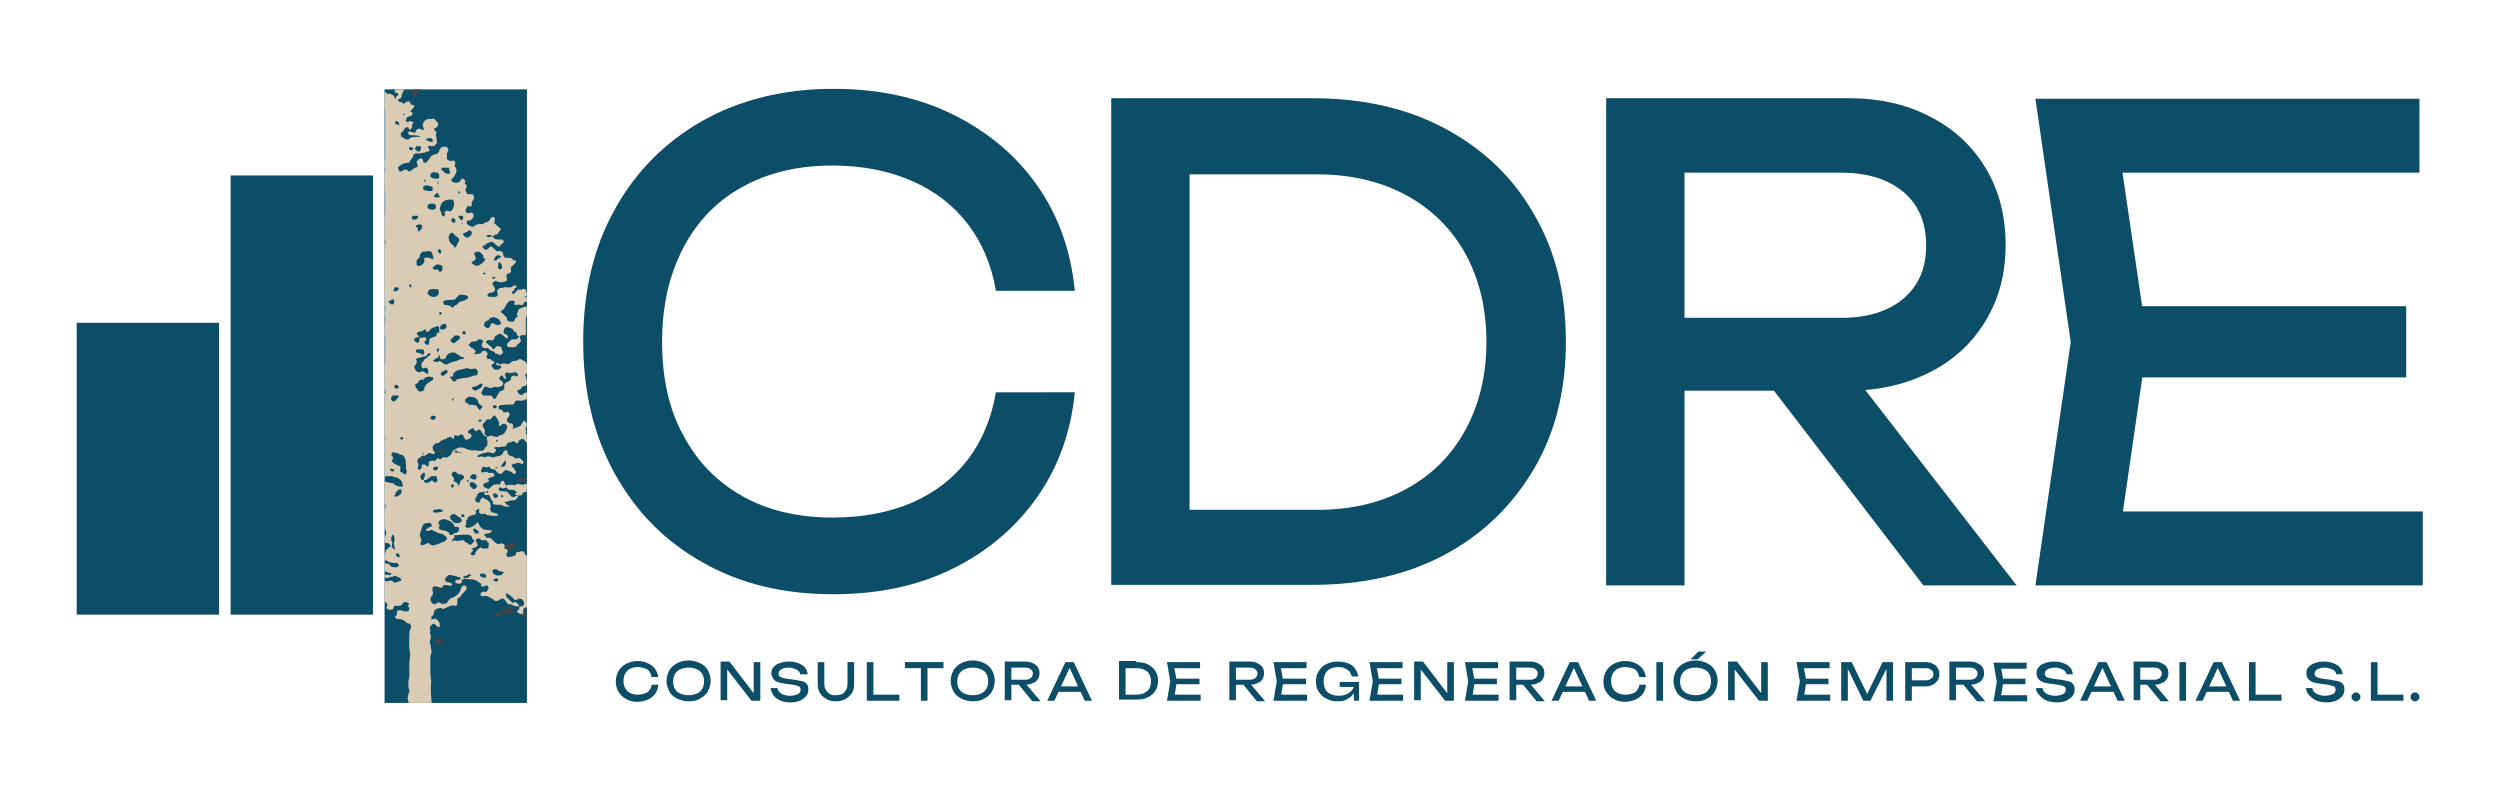
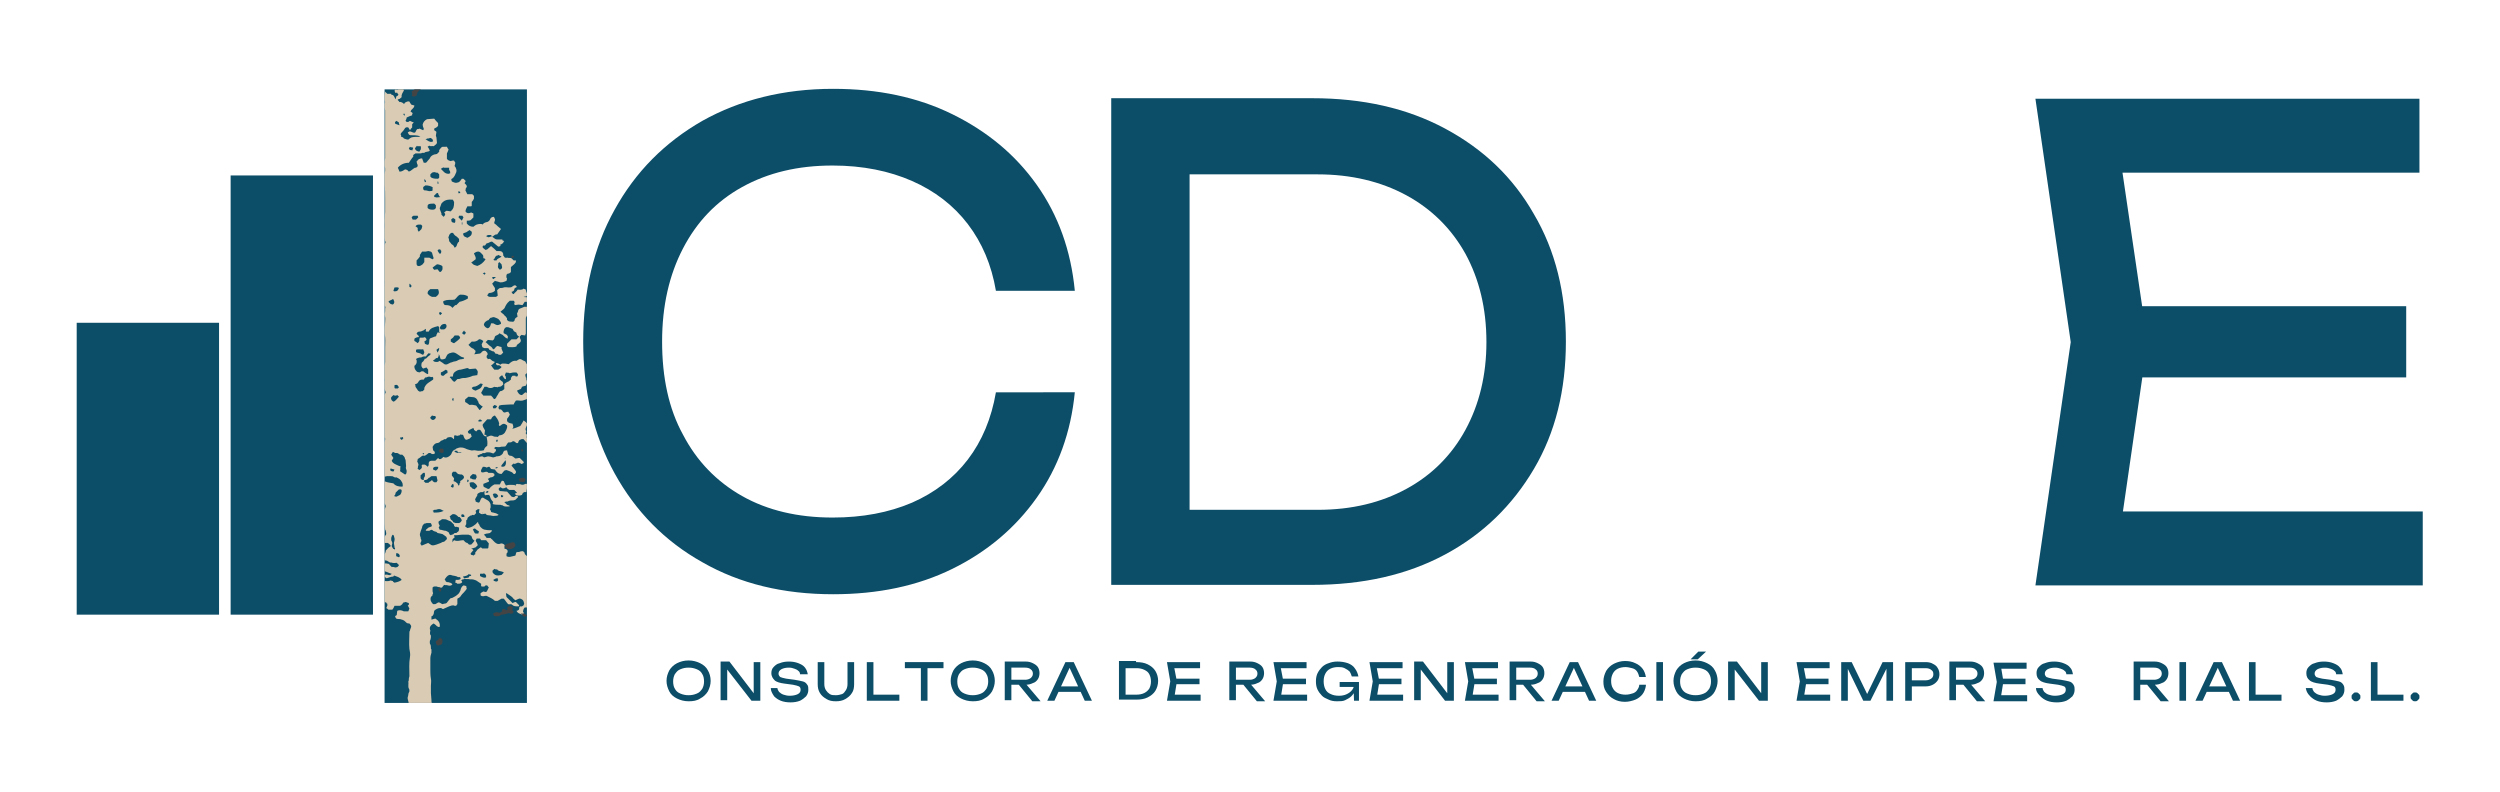
<svg xmlns="http://www.w3.org/2000/svg" xmlns:xlink="http://www.w3.org/1999/xlink" id="Capa_1" x="0px" y="0px" viewBox="0 0 453.1 143.6" style="enable-background:new 0 0 453.1 143.6;" xml:space="preserve">
  <style type="text/css">	.st0{fill:#0C4D68;}	.st1{clip-path:url(#SVGID_2_);fill:#D9CBB4;}	.st2{clip-path:url(#SVGID_2_);fill:#444444;}</style>
  <g>
    <g>
      <path class="st0" d="M194.8,71.1c-0.7,7.2-3,13.6-6.9,19.1c-3.9,5.5-9,9.8-15.3,12.9c-6.3,3.1-13.5,4.6-21.6,4.6   c-9,0-16.9-1.9-23.7-5.8c-6.8-3.8-12.1-9.2-15.9-16.1c-3.8-6.9-5.7-14.8-5.7-23.9c0-9.1,1.9-17.1,5.7-23.9   c3.8-6.9,9.1-12.2,15.9-16.1c6.8-3.8,14.7-5.8,23.7-5.8c8.1,0,15.3,1.5,21.6,4.6c6.3,3.1,11.4,7.3,15.3,12.8   c3.9,5.5,6.2,11.9,6.9,19.2h-14.3c-0.8-4.7-2.5-8.7-5.1-12.1c-2.6-3.4-6-6-10.1-7.8c-4.1-1.8-8.9-2.8-14.4-2.8   c-6.3,0-11.7,1.3-16.4,3.9s-8.2,6.3-10.7,11.1c-2.5,4.8-3.8,10.4-3.8,16.9c0,6.5,1.2,12.2,3.8,16.9c2.5,4.8,6.1,8.5,10.7,11.1   c4.6,2.6,10.1,3.9,16.4,3.9c5.4,0,10.2-0.9,14.4-2.7c4.1-1.8,7.5-4.4,10.1-7.8c2.6-3.4,4.3-7.5,5.1-12.2H194.8z" />
      <path class="st0" d="M237.8,17.8c9.2,0,17.2,1.8,24.1,5.5c6.9,3.7,12.3,8.8,16.1,15.5c3.9,6.6,5.8,14.3,5.8,23.1   c0,8.8-1.9,16.5-5.8,23.1c-3.9,6.6-9.2,11.8-16.1,15.5c-6.9,3.7-14.9,5.5-24.1,5.5h-36.4V17.8H237.8z M215.6,100.6l-7.8-8.2h31   c6.2,0,11.5-1.3,16.1-3.8c4.6-2.5,8.2-6.1,10.7-10.7c2.5-4.6,3.8-9.9,3.8-15.9c0-6.1-1.3-11.4-3.8-16c-2.5-4.5-6.1-8.1-10.7-10.6   c-4.6-2.5-10-3.8-16.1-3.8h-31l7.8-8.2V100.6z" />
-       <path class="st0" d="M301.1,57.6h32.7c4.7,0,8.5-1.2,11.2-3.5c2.8-2.4,4.1-5.6,4.1-9.6c0-4.2-1.4-7.4-4.1-9.7   c-2.8-2.3-6.5-3.5-11.2-3.5H299l6.3-8.7v83.5h-14.2V17.8h43.9c5.6,0,10.6,1.1,14.9,3.4c4.3,2.2,7.6,5.3,10,9.3   c2.4,4,3.6,8.6,3.6,13.9c0,5.2-1.2,9.7-3.6,13.7c-2.4,4-5.7,7.1-10,9.3c-4.3,2.2-9.2,3.4-14.9,3.4h-34V57.6z M316.9,64.8h16.6   l32,41.3h-16.9L316.9,64.8z" />
      <path class="st0" d="M389.2,62l-5.7,39.4l-6.8-8.7h62.4v13.4h-70.2l6.4-44.1l-6.4-44.1h69.6v13.4h-61.9l6.8-8.7L389.2,62z    M436.1,55.5v12.9h-56.2V55.5H436.1z" />
    </g>
    <g>
-       <path class="st0" d="M119.3,124.3c-0.1,0.6-0.3,1.1-0.6,1.5s-0.8,0.8-1.3,1c-0.5,0.2-1.2,0.4-1.9,0.4c-0.8,0-1.5-0.2-2-0.5   c-0.6-0.3-1-0.7-1.4-1.3c-0.3-0.5-0.5-1.2-0.5-1.9c0-0.7,0.2-1.3,0.5-1.9c0.3-0.5,0.8-1,1.4-1.3c0.6-0.3,1.3-0.5,2-0.5   c0.7,0,1.3,0.1,1.9,0.4c0.5,0.2,1,0.6,1.3,1s0.5,0.9,0.6,1.5h-1.2c-0.1-0.4-0.2-0.7-0.4-1c-0.2-0.3-0.5-0.5-0.9-0.6   c-0.4-0.1-0.8-0.2-1.2-0.2c-0.5,0-1,0.1-1.4,0.3s-0.7,0.5-0.9,0.9c-0.2,0.4-0.3,0.8-0.3,1.3s0.1,1,0.3,1.3   c0.2,0.4,0.5,0.7,0.9,0.9s0.9,0.3,1.4,0.3c0.5,0,0.9-0.1,1.2-0.2c0.4-0.1,0.7-0.3,0.9-0.6c0.2-0.3,0.4-0.6,0.4-1H119.3z" />
      <path class="st0" d="M124.8,127.1c-0.8,0-1.5-0.2-2.1-0.5c-0.6-0.3-1.1-0.7-1.4-1.3s-0.5-1.2-0.5-1.9c0-0.7,0.2-1.3,0.5-1.9   c0.3-0.5,0.8-1,1.4-1.3c0.6-0.3,1.3-0.5,2.1-0.5s1.5,0.2,2.1,0.5c0.6,0.3,1.1,0.7,1.4,1.3c0.3,0.5,0.5,1.2,0.5,1.9   c0,0.7-0.2,1.3-0.5,1.9c-0.3,0.5-0.8,1-1.4,1.3C126.3,127,125.6,127.1,124.8,127.1z M124.8,126c0.6,0,1-0.1,1.5-0.3s0.7-0.5,1-0.9   c0.2-0.4,0.3-0.8,0.3-1.3s-0.1-1-0.3-1.3c-0.2-0.4-0.5-0.7-1-0.9s-0.9-0.3-1.5-0.3c-0.6,0-1,0.1-1.5,0.3s-0.7,0.5-1,0.9   c-0.2,0.4-0.3,0.8-0.3,1.3s0.1,1,0.3,1.3c0.2,0.4,0.5,0.7,1,0.9S124.2,126,124.8,126z" />
      <path class="st0" d="M137.1,126.3l-0.5,0.1V120h1.2v7h-1.6l-4.9-6.3l0.5-0.1v6.3h-1.2v-7h1.6L137.1,126.3z" />
      <path class="st0" d="M139.7,124.7h1.2c0,0.3,0.2,0.5,0.3,0.7c0.2,0.2,0.5,0.4,0.8,0.5c0.3,0.1,0.7,0.2,1.1,0.2   c0.6,0,1.1-0.1,1.5-0.3c0.4-0.2,0.5-0.5,0.5-0.8c0-0.3-0.1-0.5-0.3-0.6c-0.2-0.1-0.6-0.2-1.1-0.3l-1.5-0.2   c-0.8-0.1-1.5-0.3-1.8-0.6s-0.6-0.7-0.6-1.3c0-0.4,0.1-0.8,0.4-1.1c0.3-0.3,0.6-0.6,1.1-0.7c0.5-0.2,1-0.3,1.7-0.3   c0.6,0,1.2,0.1,1.7,0.3c0.5,0.2,0.9,0.4,1.2,0.8s0.4,0.7,0.5,1.2H145c0-0.2-0.1-0.5-0.3-0.6c-0.2-0.2-0.4-0.3-0.7-0.4   c-0.3-0.1-0.6-0.2-1-0.2c-0.6,0-1,0.1-1.4,0.3c-0.3,0.2-0.5,0.4-0.5,0.8c0,0.2,0.1,0.4,0.3,0.6c0.2,0.1,0.6,0.2,1.1,0.3l1.5,0.2   c0.6,0.1,1.1,0.2,1.5,0.3s0.6,0.3,0.8,0.6c0.2,0.2,0.2,0.6,0.2,0.9c0,0.4-0.1,0.8-0.4,1.2c-0.3,0.3-0.7,0.6-1.1,0.8   c-0.5,0.2-1.1,0.3-1.7,0.3c-0.7,0-1.3-0.1-1.8-0.3s-0.9-0.5-1.2-0.8C139.9,125.6,139.7,125.2,139.7,124.7z" />
      <path class="st0" d="M149.4,124c0,0.4,0.1,0.8,0.3,1.1s0.4,0.5,0.7,0.7c0.3,0.2,0.7,0.2,1.1,0.2c0.4,0,0.8-0.1,1.1-0.2   s0.5-0.4,0.7-0.7s0.3-0.7,0.3-1.1v-4h1.2v4c0,0.6-0.1,1.2-0.4,1.6c-0.3,0.5-0.7,0.8-1.2,1.1s-1.1,0.4-1.7,0.4   c-0.7,0-1.2-0.1-1.7-0.4c-0.5-0.3-0.9-0.6-1.2-1.1c-0.3-0.5-0.4-1-0.4-1.6v-4h1.2V124z" />
      <path class="st0" d="M158.3,120v6.4l-0.5-0.5h5.2v1.1h-5.9v-7H158.3z" />
      <path class="st0" d="M164,120h7v1.1h-7V120z M166.9,120.6h1.2v6.4h-1.2V120.6z" />
      <path class="st0" d="M176.3,127.1c-0.8,0-1.5-0.2-2.1-0.5c-0.6-0.3-1.1-0.7-1.4-1.3s-0.5-1.2-0.5-1.9c0-0.7,0.2-1.3,0.5-1.9   c0.3-0.5,0.8-1,1.4-1.3c0.6-0.3,1.3-0.5,2.1-0.5s1.5,0.2,2.1,0.5c0.6,0.3,1.1,0.7,1.4,1.3c0.3,0.5,0.5,1.2,0.5,1.9   c0,0.7-0.2,1.3-0.5,1.9c-0.3,0.5-0.8,1-1.4,1.3C177.8,127,177.1,127.1,176.3,127.1z M176.3,126c0.6,0,1-0.1,1.5-0.3s0.7-0.5,1-0.9   c0.2-0.4,0.3-0.8,0.3-1.3s-0.1-1-0.3-1.3c-0.2-0.4-0.5-0.7-1-0.9s-0.9-0.3-1.5-0.3c-0.6,0-1,0.1-1.5,0.3s-0.7,0.5-1,0.9   c-0.2,0.4-0.3,0.8-0.3,1.3s0.1,1,0.3,1.3c0.2,0.4,0.5,0.7,1,0.9S175.7,126,176.3,126z" />
      <path class="st0" d="M183,123.2h2.8c0.4,0,0.7-0.1,1-0.3c0.2-0.2,0.4-0.4,0.4-0.8c0-0.3-0.1-0.6-0.4-0.8c-0.2-0.2-0.6-0.3-1-0.3   h-3l0.5-0.7v6.6h-1.2v-7h3.8c0.5,0,0.9,0.1,1.3,0.3c0.4,0.2,0.7,0.4,0.9,0.7s0.3,0.7,0.3,1.1c0,0.4-0.1,0.8-0.3,1.1   s-0.5,0.6-0.9,0.7c-0.4,0.2-0.8,0.3-1.3,0.3H183V123.2z M184.4,123.8h1.4l2.8,3.3h-1.5L184.4,123.8z" />
      <path class="st0" d="M194.6,120l3.3,7h-1.3l-3-6.5h0.5l-3,6.5h-1.3l3.3-7H194.6z M191.4,125.4v-1h4.9v1H191.4z" />
      <path class="st0" d="M205.9,120c0.8,0,1.5,0.1,2.1,0.4c0.6,0.3,1.1,0.7,1.4,1.2s0.5,1.1,0.5,1.8s-0.2,1.3-0.5,1.8   c-0.3,0.5-0.8,0.9-1.4,1.2c-0.6,0.3-1.3,0.4-2.1,0.4h-3.1v-7H205.9z M204,126.6l-0.7-0.7h2.7c0.5,0,1-0.1,1.4-0.3   c0.4-0.2,0.7-0.5,0.9-0.8c0.2-0.4,0.3-0.8,0.3-1.3c0-0.5-0.1-0.9-0.3-1.3c-0.2-0.4-0.5-0.6-0.9-0.8c-0.4-0.2-0.9-0.3-1.4-0.3h-2.7   l0.7-0.7V126.6z" />
      <path class="st0" d="M213.3,123.5l-0.5,3.1l-0.6-0.7h5.4v1.1h-6.1l0.6-3.5l-0.6-3.5h6v1.1h-5.4l0.6-0.7L213.3,123.5z M217.4,123v1   h-4.9v-1H217.4z" />
      <path class="st0" d="M223.7,123.2h2.8c0.4,0,0.7-0.1,1-0.3c0.2-0.2,0.4-0.4,0.4-0.8c0-0.3-0.1-0.6-0.4-0.8c-0.2-0.2-0.6-0.3-1-0.3   h-3l0.5-0.7v6.6h-1.2v-7h3.8c0.5,0,0.9,0.1,1.3,0.3c0.4,0.2,0.7,0.4,0.9,0.7s0.3,0.7,0.3,1.1c0,0.4-0.1,0.8-0.3,1.1   s-0.5,0.6-0.9,0.7c-0.4,0.2-0.8,0.3-1.3,0.3h-2.9V123.2z M225.1,123.8h1.4l2.8,3.3h-1.5L225.1,123.8z" />
      <path class="st0" d="M232.6,123.5l-0.5,3.1l-0.6-0.7h5.4v1.1h-6.1l0.6-3.5l-0.6-3.5h6v1.1h-5.4l0.6-0.7L232.6,123.5z M236.7,123v1   h-4.9v-1H236.7z" />
      <path class="st0" d="M245.9,124c0,0.4-0.1,0.8-0.3,1.2c-0.2,0.4-0.4,0.7-0.7,1s-0.7,0.5-1.1,0.7c-0.4,0.2-0.9,0.2-1.5,0.2   c-0.6,0-1.1-0.1-1.5-0.3c-0.5-0.2-0.9-0.4-1.2-0.7c-0.3-0.3-0.6-0.7-0.8-1.1c-0.2-0.4-0.3-0.9-0.3-1.5c0-0.6,0.1-1.1,0.3-1.5   c0.2-0.4,0.5-0.8,0.8-1.1s0.8-0.6,1.2-0.7c0.5-0.2,1-0.3,1.6-0.3c0.7,0,1.3,0.1,1.9,0.3c0.5,0.2,1,0.5,1.3,1   c0.3,0.4,0.5,0.9,0.6,1.4H245c-0.1-0.3-0.2-0.6-0.4-0.9c-0.2-0.2-0.5-0.4-0.9-0.6s-0.8-0.2-1.2-0.2c-0.5,0-1,0.1-1.4,0.3   c-0.4,0.2-0.7,0.5-0.9,0.9c-0.2,0.4-0.3,0.8-0.3,1.4c0,0.5,0.1,1,0.3,1.4s0.5,0.7,1,0.9c0.4,0.2,0.9,0.3,1.5,0.3   c0.5,0,1-0.1,1.4-0.3s0.7-0.4,1-0.8c0.2-0.3,0.4-0.7,0.4-1.2L245.9,124z M242.8,124.5v-0.9h3.5v3.4h-0.9l-0.1-2.9l0.3,0.4H242.8z" />
      <path class="st0" d="M250,123.5l-0.5,3.1l-0.6-0.7h5.4v1.1h-6.1l0.6-3.5l-0.6-3.5h6v1.1h-5.4l0.6-0.7L250,123.5z M254,123v1h-4.9   v-1H254z" />
      <path class="st0" d="M262.8,126.3l-0.5,0.1V120h1.2v7h-1.6l-4.9-6.3l0.5-0.1v6.3h-1.2v-7h1.6L262.8,126.3z" />
      <path class="st0" d="M267.3,123.5l-0.5,3.1l-0.6-0.7h5.4v1.1h-6.1l0.6-3.5l-0.6-3.5h6v1.1h-5.4l0.6-0.7L267.3,123.5z M271.3,123v1   h-4.9v-1H271.3z" />
      <path class="st0" d="M274.5,123.2h2.8c0.4,0,0.7-0.1,1-0.3c0.2-0.2,0.4-0.4,0.4-0.8c0-0.3-0.1-0.6-0.4-0.8c-0.2-0.2-0.6-0.3-1-0.3   h-3l0.5-0.7v6.6h-1.2v-7h3.8c0.5,0,0.9,0.1,1.3,0.3c0.4,0.2,0.7,0.4,0.9,0.7s0.3,0.7,0.3,1.1c0,0.4-0.1,0.8-0.3,1.1   s-0.5,0.6-0.9,0.7c-0.4,0.2-0.8,0.3-1.3,0.3h-2.9V123.2z M275.8,123.8h1.4l2.8,3.3h-1.5L275.8,123.8z" />
      <path class="st0" d="M286,120l3.3,7h-1.3l-3-6.5h0.5l-3,6.5h-1.3l3.3-7H286z M282.8,125.4v-1h4.9v1H282.8z" />
      <path class="st0" d="M298.3,124.3c-0.1,0.6-0.3,1.1-0.6,1.5s-0.8,0.8-1.3,1c-0.5,0.2-1.2,0.4-1.9,0.4c-0.8,0-1.5-0.2-2-0.5   c-0.6-0.3-1-0.7-1.4-1.3s-0.5-1.2-0.5-1.9c0-0.7,0.2-1.3,0.5-1.9c0.3-0.5,0.8-1,1.4-1.3c0.6-0.3,1.3-0.5,2-0.5   c0.7,0,1.3,0.1,1.9,0.4c0.5,0.2,1,0.6,1.3,1s0.5,0.9,0.6,1.5h-1.2c-0.1-0.4-0.2-0.7-0.4-1c-0.2-0.3-0.5-0.5-0.9-0.6   c-0.4-0.1-0.8-0.2-1.2-0.2c-0.5,0-1,0.1-1.4,0.3s-0.7,0.5-0.9,0.9c-0.2,0.4-0.3,0.8-0.3,1.3s0.1,1,0.3,1.3   c0.2,0.4,0.5,0.7,0.9,0.9s0.9,0.3,1.4,0.3c0.5,0,0.9-0.1,1.2-0.2c0.4-0.1,0.7-0.3,0.9-0.6s0.4-0.6,0.4-1H298.3z" />
      <path class="st0" d="M300.2,120h1.2v7h-1.2V120z" />
      <path class="st0" d="M307.3,127.1c-0.8,0-1.5-0.2-2.1-0.5c-0.6-0.3-1.1-0.7-1.4-1.3s-0.5-1.2-0.5-1.9c0-0.7,0.2-1.3,0.5-1.9   c0.3-0.5,0.8-1,1.4-1.3c0.6-0.3,1.3-0.5,2.1-0.5c0.8,0,1.5,0.2,2.1,0.5c0.6,0.3,1.1,0.7,1.4,1.3c0.3,0.5,0.5,1.2,0.5,1.9   c0,0.7-0.2,1.3-0.5,1.9s-0.8,1-1.4,1.3C308.8,127,308.1,127.1,307.3,127.1z M307.3,126c0.6,0,1-0.1,1.5-0.3s0.7-0.5,1-0.9   c0.2-0.4,0.3-0.8,0.3-1.3s-0.1-1-0.3-1.3c-0.2-0.4-0.5-0.7-1-0.9s-0.9-0.3-1.5-0.3c-0.6,0-1,0.1-1.5,0.3s-0.7,0.5-1,0.9   c-0.2,0.4-0.3,0.8-0.3,1.3s0.1,1,0.3,1.3c0.2,0.4,0.5,0.7,1,0.9S306.7,126,307.3,126z M307.8,118.1h1.4l-1.5,1.4h-1.3L307.8,118.1   z" />
      <path class="st0" d="M319.7,126.3l-0.5,0.1V120h1.2v7h-1.6l-4.9-6.3l0.5-0.1v6.3h-1.2v-7h1.6L319.7,126.3z" />
      <path class="st0" d="M327.4,123.5l-0.5,3.1l-0.6-0.7h5.4v1.1h-6.1l0.6-3.5l-0.6-3.5h6v1.1h-5.4l0.6-0.7L327.4,123.5z M331.4,123v1   h-4.9v-1H331.4z" />
      <path class="st0" d="M343.1,120v7h-1.2v-6.6l0.4,0L339,127h-1.3l-3.2-6.6l0.4,0v6.6h-1.2v-7h1.9l3.1,6.4h-0.6l3.1-6.4H343.1z" />
      <path class="st0" d="M349,120c0.5,0,1,0.1,1.3,0.3c0.4,0.2,0.7,0.4,0.9,0.8c0.2,0.3,0.3,0.7,0.3,1.1c0,0.4-0.1,0.8-0.3,1.1   c-0.2,0.3-0.5,0.6-0.9,0.8c-0.4,0.2-0.8,0.3-1.3,0.3h-3.1v-1.1h3.1c0.4,0,0.7-0.1,1-0.3s0.4-0.5,0.4-0.8c0-0.4-0.1-0.6-0.4-0.8   c-0.2-0.2-0.6-0.3-1-0.3h-3l0.5-0.6v6.5h-1.2v-7H349z" />
      <path class="st0" d="M354.2,123.2h2.8c0.4,0,0.7-0.1,1-0.3c0.2-0.2,0.4-0.4,0.4-0.8c0-0.3-0.1-0.6-0.4-0.8c-0.2-0.2-0.6-0.3-1-0.3   h-3l0.5-0.7v6.6h-1.2v-7h3.8c0.5,0,0.9,0.1,1.3,0.3c0.4,0.2,0.7,0.4,0.9,0.7s0.3,0.7,0.3,1.1c0,0.4-0.1,0.8-0.3,1.1   s-0.5,0.6-0.9,0.7c-0.4,0.2-0.8,0.3-1.3,0.3h-2.9V123.2z M355.6,123.8h1.4l2.8,3.3h-1.5L355.6,123.8z" />
      <path class="st0" d="M363.1,123.5l-0.5,3.1L362,126h5.4v1.1h-6.1l0.6-3.5l-0.6-3.5h6v1.1H362l0.6-0.7L363.1,123.5z M367.1,123v1   h-4.9v-1H367.1z" />
      <path class="st0" d="M369,124.7h1.2c0,0.3,0.2,0.5,0.3,0.7c0.2,0.2,0.5,0.4,0.8,0.5s0.7,0.2,1.1,0.2c0.6,0,1.1-0.1,1.5-0.3   c0.4-0.2,0.5-0.5,0.5-0.8c0-0.3-0.1-0.5-0.3-0.6c-0.2-0.1-0.6-0.2-1.1-0.3l-1.5-0.2c-0.8-0.1-1.5-0.3-1.8-0.6   c-0.4-0.3-0.6-0.7-0.6-1.3c0-0.4,0.1-0.8,0.4-1.1c0.3-0.3,0.6-0.6,1.1-0.7c0.5-0.2,1-0.3,1.7-0.3c0.6,0,1.2,0.1,1.7,0.3   c0.5,0.2,0.9,0.4,1.2,0.8c0.3,0.3,0.4,0.7,0.5,1.2h-1.2c0-0.2-0.1-0.5-0.3-0.6c-0.2-0.2-0.4-0.3-0.7-0.4c-0.3-0.1-0.6-0.2-1-0.2   c-0.6,0-1,0.1-1.4,0.3c-0.3,0.2-0.5,0.4-0.5,0.8c0,0.2,0.1,0.4,0.3,0.6c0.2,0.1,0.6,0.2,1.1,0.3l1.5,0.2c0.6,0.1,1.1,0.2,1.5,0.3   c0.4,0.1,0.6,0.3,0.8,0.6s0.2,0.6,0.2,0.9c0,0.4-0.1,0.8-0.4,1.2c-0.3,0.3-0.7,0.6-1.1,0.8c-0.5,0.2-1.1,0.3-1.7,0.3   c-0.7,0-1.3-0.1-1.8-0.3c-0.5-0.2-0.9-0.5-1.2-0.8C369.2,125.6,369,125.2,369,124.7z" />
-       <path class="st0" d="M381.8,120l3.3,7h-1.3l-3-6.5h0.5l-3,6.5h-1.3l3.3-7H381.8z M378.6,125.4v-1h4.9v1H378.6z" />
      <path class="st0" d="M387.6,123.2h2.8c0.4,0,0.7-0.1,1-0.3c0.2-0.2,0.4-0.4,0.4-0.8c0-0.3-0.1-0.6-0.4-0.8c-0.2-0.2-0.6-0.3-1-0.3   h-3l0.5-0.7v6.6h-1.2v-7h3.8c0.5,0,0.9,0.1,1.3,0.3c0.4,0.2,0.7,0.4,0.9,0.7s0.3,0.7,0.3,1.1c0,0.4-0.1,0.8-0.3,1.1   s-0.5,0.6-0.9,0.7c-0.4,0.2-0.8,0.3-1.3,0.3h-2.9V123.2z M388.9,123.8h1.4l2.8,3.3h-1.5L388.9,123.8z" />
      <path class="st0" d="M395,120h1.2v7H395V120z" />
      <path class="st0" d="M402.7,120l3.3,7h-1.3l-3-6.5h0.5l-3,6.5h-1.3l3.3-7H402.7z M399.4,125.4v-1h4.9v1H399.4z" />
      <path class="st0" d="M408.8,120v6.4l-0.5-0.5h5.2v1.1h-5.9v-7H408.8z" />
      <path class="st0" d="M417.9,124.7h1.2c0,0.3,0.2,0.5,0.3,0.7c0.2,0.2,0.5,0.4,0.8,0.5s0.7,0.2,1.1,0.2c0.6,0,1.1-0.1,1.5-0.3   c0.4-0.2,0.5-0.5,0.5-0.8c0-0.3-0.1-0.5-0.3-0.6c-0.2-0.1-0.6-0.2-1.1-0.3l-1.5-0.2c-0.8-0.1-1.5-0.3-1.8-0.6   c-0.4-0.3-0.6-0.7-0.6-1.3c0-0.4,0.1-0.8,0.4-1.1c0.3-0.3,0.6-0.6,1.1-0.7c0.5-0.2,1-0.3,1.7-0.3c0.6,0,1.2,0.1,1.7,0.3   c0.5,0.2,0.9,0.4,1.2,0.8c0.3,0.3,0.4,0.7,0.5,1.2h-1.2c0-0.2-0.1-0.5-0.3-0.6c-0.2-0.2-0.4-0.3-0.7-0.4c-0.3-0.1-0.6-0.2-1-0.2   c-0.6,0-1,0.1-1.4,0.3c-0.3,0.2-0.5,0.4-0.5,0.8c0,0.2,0.1,0.4,0.3,0.6c0.2,0.1,0.6,0.2,1.1,0.3l1.5,0.2c0.6,0.1,1.1,0.2,1.5,0.3   c0.4,0.1,0.6,0.3,0.8,0.6s0.2,0.6,0.2,0.9c0,0.4-0.1,0.8-0.4,1.2c-0.3,0.3-0.7,0.6-1.1,0.8c-0.5,0.2-1.1,0.3-1.7,0.3   c-0.7,0-1.3-0.1-1.8-0.3c-0.5-0.2-0.9-0.5-1.2-0.8C418.1,125.6,418,125.2,417.9,124.7z" />
      <path class="st0" d="M427,127.1c-0.1,0-0.3,0-0.4-0.1c-0.1-0.1-0.2-0.2-0.3-0.3s-0.1-0.2-0.1-0.4s0-0.3,0.1-0.4   c0.1-0.1,0.2-0.2,0.3-0.3s0.2-0.1,0.4-0.1c0.1,0,0.3,0,0.4,0.1c0.1,0.1,0.2,0.2,0.3,0.3c0.1,0.1,0.1,0.2,0.1,0.4s0,0.3-0.1,0.4   c-0.1,0.1-0.2,0.2-0.3,0.3C427.2,127.1,427.1,127.1,427,127.1z" />
      <path class="st0" d="M430.9,120v6.4l-0.5-0.5h5.2v1.1h-5.9v-7H430.9z" />
      <path class="st0" d="M437.7,127.1c-0.1,0-0.3,0-0.4-0.1c-0.1-0.1-0.2-0.2-0.3-0.3s-0.1-0.2-0.1-0.4s0-0.3,0.1-0.4   c0.1-0.1,0.2-0.2,0.3-0.3s0.2-0.1,0.4-0.1c0.1,0,0.3,0,0.4,0.1c0.1,0.1,0.2,0.2,0.3,0.3c0.1,0.1,0.1,0.2,0.1,0.4s0,0.3-0.1,0.4   c-0.1,0.1-0.2,0.2-0.3,0.3C438,127.1,437.8,127.1,437.7,127.1z" />
    </g>
    <rect x="13.9" y="58.5" class="st0" width="25.8" height="52.9" />
    <rect x="41.8" y="31.8" class="st0" width="25.8" height="79.6" />
    <rect x="69.7" y="16.2" class="st0" width="25.8" height="111.2" />
    <g>
      <defs>
        <rect id="SVGID_1_" x="69.7" y="16.2" width="25.8" height="111.2" />
      </defs>
      <clipPath id="SVGID_2_">
        <use xlink:href="#SVGID_1_" style="overflow:visible;" />
      </clipPath>
      <path class="st1" d="M69.4,88.5v-0.4c0,0,0.1-0.1,0.1-0.1c0-0.2,0-0.4,0-0.6c0.2-0.1,0.3-0.2,0.4-0.1c0.5,0.2,1,0.2,1.4,0.3   c0.4,0.5,1,0.6,1.6,0.6c0.1-0.1,0.1-0.1,0.1-0.1c0-0.3,0-0.5-0.2-0.8c-0.2-0.4-0.5-0.6-1-0.8c-0.2,0.1-0.3,0-0.5-0.1   c-0.1-0.1-0.3-0.1-0.4-0.1c-0.5,0-0.9-0.1-1.3,0.2c-0.1-0.1-0.2-0.2-0.2-0.3v-0.4c0,0,0.1,0,0.1-0.1c0,0-0.1-0.1-0.1-0.1v-1.1   c0,0,0.1-0.1,0.1-0.1c0-0.3,0-0.6,0-0.9c0.1-0.1,0.1-0.1,0.2-0.2v-0.5c-0.1,0-0.1-0.1-0.2-0.1c0-0.3,0-0.6,0-0.9   c0-0.3,0.1-0.6,0.1-0.8c0-0.5,0.1-0.9,0.2-1.3c0-0.1,0-0.2,0-0.2c0-0.1,0-0.2-0.1-0.2c0-0.2,0-0.3-0.1-0.5   c-0.1-0.3-0.1-0.6-0.1-0.9c0-0.3,0-0.5,0-0.8c0-0.3,0.1-0.5,0.1-0.8c0-0.5-0.1-1.1-0.1-1.6c0-0.4,0-0.8-0.1-1.2   c-0.1-0.3,0-0.7,0-1.1c0-0.2,0.1-0.4,0.2-0.6c0.1-0.2,0.2-0.5,0.3-0.7c0-0.1-0.1-0.2-0.1-0.3c0-0.1-0.1-0.3-0.1-0.4   c-0.1-0.4-0.1-0.8,0-1.2c0-0.2,0.1-0.5,0-0.6c-0.1-0.3-0.1-0.6-0.1-0.9c0-0.3,0-0.6,0-0.9c0-0.1-0.1-0.3,0.1-0.4   c0-0.3,0.1-0.5,0.1-0.8c0-0.9,0-1.7,0-2.6c0-0.9,0.1-1.7-0.1-2.6c-0.1-0.7,0.1-1.4,0.1-2c0-0.4,0.1-0.9-0.1-1.3   c0-0.1-0.1-0.3,0-0.3c0.1-0.2,0.1-0.3,0.1-0.5c0-0.1,0-0.3,0-0.4c0.1-0.1,0-0.3,0-0.4c-0.2-0.2-0.3-0.4-0.2-0.6   c0.1-0.3,0-0.5,0.1-0.8c-0.1-0.1-0.1-0.3-0.1-0.4c0-0.2-0.1-0.3-0.1-0.4c0-0.1,0.1-0.2,0.1-0.3c0-0.3-0.1-0.7,0.1-1   c0-0.6,0.1-1.2-0.1-1.7c0-0.1,0-0.2,0-0.3c0.1-0.2,0.1-0.4,0.1-0.5c0-1.6,0-3.1,0-4.7c0-0.2,0-0.5,0.1-0.7c0.1-0.1,0.1-0.3,0-0.4   c-0.1-0.2,0-0.4-0.1-0.5c-0.1-0.2-0.1-0.4-0.1-0.6c0-0.4,0-0.7,0.1-1.1c0.1-0.5,0-1,0-1.5c0-0.5,0.1-1,0.1-1.6c0-0.8,0-1.6,0-2.5   c0-0.8,0-1.6-0.1-2.4c-0.1-0.8-0.1-1.7,0.1-2.5c0-0.2,0-0.3,0-0.5c0-0.2-0.1-0.3-0.1-0.5c0-0.2,0-0.4,0-0.7c0-0.2,0.1-0.4,0.1-0.7   c0-2.9,0-5.8,0-8.6c0-0.2-0.1-0.5-0.2-0.8c0.1-0.2,0.1-0.4,0.2-0.7c-0.1-0.3-0.1-0.7-0.4-1.1c0.1-0.1,0.2-0.2,0.3-0.2   c0.1-0.3,0.1-0.4,0.1-0.6c0.1,0.1,0.3,0.3,0.4,0.4h0.7c0,0.1,0,0.1,0.1,0.2h0.2c0.1,0.1,0.2,0.2,0.3,0.4c0,0.1,0.1,0.2,0.2,0.4   c0.1-0.3,0.1-0.5,0.2-0.6c0.2,0,0.3-0.2,0.3-0.3c-0.1-0.1-0.2-0.2-0.2-0.3h-0.4c0-0.2-0.1-0.3-0.1-0.4c0.1-0.1,0.1-0.1,0.2-0.2   c0.1,0,0.2,0.1,0.3,0.1c0.2-0.2,0.6,0,0.6-0.3h0.4c0.1,0.2,0.2,0.3,0.2,0.4c-0.2,0.4-0.5,0.7-0.4,1.2c-0.1,0.1-0.3,0.2-0.3,0.3   c-0.2,0-0.3,0.1-0.5,0.2V18c0.1,0.2,0.3,0.3,0.4,0.5c0.2-0.1,0.5,0.1,0.7,0.2c0,0,0,0.1,0,0.1h0.2c0,0,0-0.1,0.1-0.2   c0.2-0.1,0.5-0.3,0.8-0.2c0.1,0.2,0.2,0.4,0.4,0.6c0.2,0,0.3,0.1,0.5,0.1c0,0.3-0.2,0.5-0.4,0.7c-0.2,0.1-0.2,0.3-0.3,0.4   c0.1,0.1,0.3,0.2,0.4,0.3c0,0.1-0.1,0.1-0.1,0.2c0,0.1,0,0.2,0,0.2c-0.3,0.1-0.6,0.2-1,0.4c0,0.2-0.1,0.4-0.2,0.6   c0.1,0.1,0.2,0.2,0.2,0.2H74c0.1-0.1,0.2-0.1,0.3-0.2c0.2,0.1,0.4,0.2,0.7,0.3c-0.1,0.1-0.2,0.2-0.3,0.3v0.6   c-0.1,0.1-0.3,0.3-0.4,0.5c-0.1-0.2-0.2-0.3-0.3-0.5c-0.3-0.1-0.6,0-0.7,0.3c-0.1,0.2-0.3,0.4-0.5,0.6c-0.1,0.1-0.1,0.2-0.2,0.3   c0,0.1,0.1,0.2,0.1,0.2c0,0.1,0,0.2,0,0.3c0.1,0,0.2,0,0.3,0.1c0.1,0,0.1,0.1,0.2,0.2c0.3,0.1,0.5,0.2,0.8,0.2   c0.2-0.2,0.4-0.3,0.6-0.4c0.4-0.1,0.8-0.1,1.3-0.1c0.1,0,0.2-0.1,0.3-0.1c-0.7-0.2-1.2-0.2-1.8-0.2c-0.3,0-0.4-0.3-0.5-0.5   c0.2-0.1,0.3-0.2,0.4-0.2c0.2,0.1,0.4,0.1,0.5,0.2c0.3,0.1,0.5,0.1,0.6-0.3c0.1-0.1,0.1-0.2,0.2-0.3c0.2,0,0.3,0,0.4-0.1   c0.2,0.1,0.5,0.2,0.7,0.3c0.1-0.1,0.1-0.2,0.1-0.3c-0.1-0.2-0.2-0.5-0.2-0.7c0.1-0.5,0.4-0.8,0.8-1c0.4,0,0.9-0.1,1.3-0.1   c0.2,0.3,0.4,0.5,0.7,0.8v0.5c-0.2,0.3-0.5,0.4-0.7,0.5v0.3c0.2,0.1,0.3,0.2,0.4,0.3c0,0.2-0.1,0.5-0.1,0.7c0,0.1,0.1,0.2,0.1,0.3   c0,0.3,0.1,0.7,0.1,1c-0.1,0.3-0.4,0.4-0.6,0.6c-0.3-0.1-0.5,0.1-0.8-0.1c-0.1,0.1-0.2,0.1-0.3,0.2c0.2,0.2,0.3,0.5,0.4,0.7   c-0.3,0.3-0.7,0.1-1,0.4h-0.4c-0.1,0.1-0.2,0.1-0.3,0.1c-0.3,0-0.6,0-0.9,0c-0.2,0.2-0.5,0.2-0.4,0.5c0,0,0,0.1,0,0.1   c-0.3,0.3-0.5,0.7-0.8,1.1c-0.8,0-1.5,0.3-2,0.9c0.1,0.2,0.2,0.4,0.3,0.7c0.2,0,0.3,0,0.5-0.1c0.2-0.1,0.4-0.2,0.5-0.3   c0.2,0,0.3,0.1,0.4,0.1c0.1,0.1,0.2,0.2,0.3,0.3c0.4-0.1,0.7-0.5,1.1-0.7h0.2c0.1-0.1,0.3-0.2,0.3-0.3c0-0.1,0-0.3-0.1-0.4   c0-0.1-0.1-0.3-0.1-0.4c0,0,0-0.1,0.1-0.1c0.1-0.3,0.5-0.5,0.9-0.5c0.1,0.3,0.2,0.5,0.3,0.8h0.4c0.1-0.1,0.1-0.1,0.2-0.2   c0.2-0.3,0.5-0.5,0.6-0.8c0.1-0.2,0.4-0.4,0.7-0.5c0.2,0,0.4-0.1,0.5-0.1c0.2-0.2,0.3-0.3,0.4-0.4v-0.3c0.2-0.2,0.3-0.5,0.6-0.6   H81c0.1,0.2,0.2,0.4,0.3,0.5c-0.1,0.3-0.2,0.5-0.3,0.7c0,0.1,0,0.1,0,0.2c0,0.3,0,0.5,0,0.8c0.1,0.1,0.2,0.2,0.2,0.2   c0.1,0.1,0.5,0.2,0.5,0.2c0.2-0.1,0.3-0.1,0.5-0.1c0,0,0.1,0,0.1,0c0,0.1,0.1,0.2,0.2,0.3c0,0.1,0,0.2,0,0.3   c0,0.1-0.1,0.2-0.1,0.4c0.3,0.3,0.4,0.8,0.3,1.1c-0.2,0.4-0.3,0.9-0.8,1.2c-0.1,0-0.1,0.1-0.1,0.1c0,0,0,0.1,0,0.1c0,0,0,0,0,0   c0,0.1,0.1,0.2,0.1,0.3c0.7,0.3,0.7,0.3,1.3,0.1c0.2-0.2,0.4-0.4,0.5-0.6H84c0.1,0.1,0.3,0.3,0.4,0.4c0,0,0,0.1-0.1,0.2   c0,0.1-0.1,0.1-0.1,0.2c0.4,0.4,0.4,0.4,0.4,0.7c-0.1,0.1-0.2,0.2-0.2,0.4c0,0.1-0.1,0.2,0,0.3c0.1,0.2,0.2,0.4,0.3,0.6h0.9   c0.1,0.1,0.2,0.2,0.3,0.3V36c-0.1,0.2-0.2,0.4-0.4,0.6v0.7c0,0-0.1,0.1-0.1,0.1h-0.7c-0.1,0.3-0.4,0.6-0.3,1   c0.3,0.3,0.6,0.3,1,0.1c0.1,0.1,0.3,0.1,0.4,0.2v0.7c-0.2,0.2-0.3,0.3-0.5,0.5c-0.2,0.1-0.5,0.1-0.7,0.1v0.5   c0.3,0.4,0.7,0.6,1.2,0.6c0.2-0.2,0.4-0.3,0.6-0.4c0.4-0.1,0.8-0.2,1.1,0c0.2-0.4,0.6-0.4,0.9-0.5c0.2-0.1,0.3-0.2,0.4-0.4   c0.1-0.3,0.3-0.5,0.7-0.5c0.1,0.1,0.1,0.2,0.2,0.4c0.1,0.3-0.2,0.5-0.1,0.8c0.2,0.1,0.4,0.3,0.6,0.5c0.2,0.2,0.4,0.3,0.6,0.5   c-0.2,0.3-0.4,0.6-0.7,1c-0.4-0.1-0.6,0.3-0.9,0.4c0.1,0.1,0.3,0.2,0.4,0.3c0.1,0.1,0.3,0.2,0.5,0.2c0.3,0,0.7,0,1,0   c0,0,0,0-0.1,0.1c0.1,0.1,0.2,0.1,0.4,0.2c-0.2,0.1-0.1,0.3-0.3,0.4c-0.1,0.1-0.2,0.2-0.4,0.2v0.3c-0.1,0-0.2,0.1-0.4,0.1   c-0.4-0.3-0.7-0.6-1.1-0.9H89c-0.3,0.1-0.5,0.3-0.8,0.3c-0.1,0.1-0.2,0.3-0.3,0.4h-0.3c-0.2,0.1-0.1,0.3-0.1,0.4l0.5,0.4   c0.1,0,0.2-0.1,0.3-0.1c0.2-0.2,0.5-0.4,0.7-0.6c0.4,0.3,0.7,0.6,1,0.9c0.2,0,0.4,0,0.5,0c0.3,0,0.6,0.1,0.7,0.5v0.3   c0.1,0.1,0.2,0.2,0.2,0.3c0.2,0.2,0.4,0.1,0.6,0.1c0.2,0.1,0.4,0,0.7,0.1c0.1,0.1,0.2,0.2,0.4,0.4h0.4v0.3   c-0.2,0.4-0.6,0.6-0.9,0.9v0.9c-0.2,0.2-0.3,0.3-0.6,0.3c-0.1,0.1-0.1,0.1-0.2,0.2c0,0.2-0.1,0.5,0.1,0.7c0,0.1-0.1,0.3-0.1,0.4   c-0.5,0.2-0.9,0.4-1.4,0.2c-0.2-0.1-0.5-0.1-0.7-0.2c-0.2,0.2-0.3,0.3-0.5,0.5c0.1,0.2,0.3,0.5,0.5,0.8v0.5   c-0.3,0.3-0.7,0.4-1.1,0.4c-0.1,0.2-0.2,0.3-0.3,0.4c0.1,0.2,0.3,0.3,0.5,0.3c0,0,0,0,0,0c0.4,0,0.7,0,1.1,0   c0.1-0.1,0.2-0.1,0.3-0.2c0-0.4-0.1-0.7-0.1-1c0.2-0.2,0.3-0.3,0.5-0.4c0.2,0,0.5,0,0.7-0.1c0.3-0.1,0.6,0,0.9,0   c0.3,0,0.5,0,0.7-0.2c0.1-0.1,0.3-0.2,0.5-0.2c0.1,0.1,0.2,0.2,0.3,0.3c-0.2,0.1-0.3,0.2-0.4,0.2c-0.1,0.2-0.1,0.4-0.2,0.5   c-0.1,0.1-0.3,0.2-0.4,0.2c0.1,0.2,0.2,0.4,0.4,0.4c0.2-0.3,0.6-0.5,0.7-0.8c0.4,0,0.8,0.1,1.1-0.2c0.1,0.1,0.3,0.1,0.4,0.2   c0,0.4,0.3,0.7,0.3,1.1c-0.2,0.1-0.5,0.2-0.7,0.2c0.2,0.1,0.4,0,0.6,0.1c0.2,0.1,0.2,0.3,0.4,0.4v0.6c-0.1-0.1-0.3-0.1-0.4-0.2   h-0.4c-0.1,0.2-0.3,0.4-0.4,0.6c-0.2,0-0.5-0.1-0.7-0.1c-0.2,0-0.5,0.1-0.7,0.1c-0.1-0.2-0.1-0.2-0.1-0.3c0.1-0.2,0.1-0.3-0.1-0.5   c-0.2,0-0.3,0-0.5,0c-0.1,0-0.3,0-0.3,0.1c-0.4,0.3-0.6,0.7-0.8,1.1c0,0.1-0.1,0.2-0.2,0.3c-0.2,0.2-0.4,0.3-0.6,0.5   c0.2,0.2,0.4,0.3,0.6,0.5c0.1,0.1,0.2,0.3,0.3,0.3c0.1,0.1,0.2,0.3,0.3,0.4C91.8,58,92,58,92,58.1c0.2,0.2,0.6,0.2,0.8,0.2   c0.2,0.1,0.5-0.1,0.5-0.4c0-0.1,0.1-0.2,0.2-0.3c0.1-0.1,0.2-0.1,0.3-0.2c0-0.2-0.1-0.4-0.1-0.6c0.1-0.1,0.1-0.2,0.2-0.4   c0-0.2,0.1-0.4,0.4-0.5c0.3-0.1,0.5-0.2,0.7-0.3h0.5c0,0.2,0,0.4,0.2,0.6v0.5c-0.1,0.1-0.2,0.2-0.2,0.4c0,0.1,0,0.2-0.1,0.3   c-0.1,0.1-0.1,0.3-0.1,0.4c0,0.9,0,1.8,0,2.7c-0.1,0.1-0.1,0.2-0.1,0.3c-0.2,0-0.5-0.1-0.7-0.1c-0.1,0.1-0.2,0.2-0.3,0.3   c0,0.1,0,0.2,0.1,0.4c0.2,0.3,0.1,0.6-0.2,0.8c-0.1,0.1-0.3,0.2-0.4,0.3c-0.1,0.2-0.1,0.3-0.1,0.3c-0.5,0.2-1,0.1-1.5,0.1   c-0.1-0.1-0.1-0.1-0.2-0.2v-0.4c0.3-0.3,0.5-0.5,0.8-0.8h0.9c0.2-0.2,0.3-0.3,0.5-0.5c-0.3-0.1-0.5-0.4-0.5-0.7   c-0.2-0.1-0.3-0.2-0.5-0.3c0-0.1-0.1-0.2-0.2-0.4c-0.3-0.1-0.5-0.2-0.8-0.3h-0.4c-0.1,0.1-0.2,0.2-0.3,0.3   c-0.1,0.3-0.2,0.5-0.1,0.8c0.2,0.1,0.4,0.2,0.6,0.3c0,0.2,0.3,0.3,0.1,0.5L92,61.4c-0.4-0.2-0.4-0.2-0.7-0.5   c-0.1-0.1-0.1-0.1-0.2-0.2c-0.2-0.1-0.4-0.2-0.6-0.3c-0.2,0.4-0.6,0.3-0.8,0.6c-0.1,0.3-0.1,0.5-0.4,0.7c-0.3,0-0.6-0.1-0.9-0.1   c-0.1,0.2-0.3,0.3-0.4,0.4c0.3,0.2,0.5,0.5,0.8,0.7c0.2,0.1,0.4,0.3,0.5,0.5c0,0.1,0.2,0.1,0.2,0.1c0.3-0.2,0.3-0.5,0.7-0.6   c0.2,0.1,0.4,0.1,0.7,0.2v0.3c0.1,0.3,0.2,0.5,0.3,0.7c-0.1,0.1-0.3,0.3-0.4,0.4h-0.4c-0.2-0.2-0.4-0.2-0.6-0.2   c-0.1-0.2-0.2-0.3-0.3-0.4c-0.3,0-0.5-0.2-0.8-0.3c-0.1-0.1-0.1-0.2-0.2-0.3h-0.7c-0.2-0.1-0.3-0.1-0.4-0.2c0-0.2-0.1-0.3-0.1-0.5   c0.1-0.2,0.2-0.4,0.3-0.6c-0.2-0.1-0.5-0.4-0.8-0.3c-0.3,0.3-0.7,0.5-1.3,0.4c-0.2,0.2-0.4,0.4-0.6,0.6c0.3,0.3,0.5,0.6,0.9,0.7   c0.2,0.2,0.3,0.3,0.4,0.4c0,0.1-0.1,0.3-0.1,0.4c0,0-0.1,0.1-0.2,0.2c0.4,0,0.7-0.1,0.9-0.1c0.2,0,0.4-0.1,0.5-0.3   c0.2-0.2,0.4-0.3,0.7-0.2c0.1,0.1,0.2,0.2,0.3,0.3c0,0.1,0.1,0.2,0.1,0.3c-0.1,0.1-0.1,0.2-0.2,0.3v0.3c0.1,0.1,0.2,0.2,0.2,0.3   c0.3-0.1,0.4-0.1,0.6,0.1c0.2,0.2,0.4,0.3,0.7,0.4c-0.2,0.2-0.4,0.5-0.7,0.6c0.2,0.3,0.4,0.6,0.6,0.8h0.7c0.2-0.2,0.5-0.2,0.6-0.5   c-0.1-0.1-0.3-0.2-0.4-0.3h-0.4c-0.1-0.1-0.1-0.1-0.2-0.2v-0.2c0.3,0,0.5,0.1,0.8,0.3c0.2-0.3,0.6-0.2,0.9-0.2   c0.2,0,0.4,0.1,0.6,0.1c0.4-0.4,0.8-0.7,1.4-0.6c0.2-0.1,0.3-0.2,0.5-0.3h0.3c0.3,0.2,0.6,0.3,0.8,0.4c0.1,0.2,0.2,0.4,0.4,0.7   v1.3c-0.1,0.1-0.1,0.1-0.2,0.2c-0.1,0.1-0.2,0.2-0.2,0.2c0,0.2,0.1,0.4,0.1,0.5c0.2,0.1,0,0.3,0.1,0.4c0.1,0.2,0.1,0.4,0.1,0.6   c0,0.2-0.2,0.4-0.2,0.5c-0.3,0.1-0.5,0.1-0.7,0.2c-0.1,0.2-0.1,0.3-0.2,0.4c-0.3,0.1-0.5,0.2-0.7,0.3c0.2,0.4,0.4,0.8,0.9,0.8   c0.2-0.2,0.4-0.3,0.6-0.5c0.2,0.1,0.3,0.1,0.4,0.1c0.1,0.1,0.1,0.1,0.1,0.2v0.8c-0.3,0.2-0.7,0.3-1,0.4c-0.4,0.1-0.8-0.1-1.2,0   c-0.1,0.1-0.1,0.2-0.2,0.3c-0.1,0.1-0.1,0.2-0.2,0.4c-0.2,0-0.4,0-0.5,0c-0.6,0-1.2,0.1-1.7,0.1c-0.1,0-0.3,0.1-0.4,0.1   c-0.1,0.1-0.1,0.2-0.1,0.3c0,0-0.1,0.1-0.1,0.1c0.1,0.1,0.1,0.2,0.2,0.3h0.3c0.1,0.1,0.2,0.2,0.3,0.3c0.1,0.3,0.4,0.3,0.6,0.2   c0.1-0.1,0.3,0,0.4-0.1c0.1,0.2,0.2,0.3,0.3,0.5c-0.1,0.3-0.3,0.6-0.5,0.8v0.4c0.2,0.4,0.6,0.4,1,0.5c0,0.2,0.2,0.4,0.1,0.7   c0,0.1-0.2,0.1-0.1,0.2c0.5-0.1,0.9-0.3,1.4-0.5c0.2-0.3,0.4-0.6,0.6-1c0.1,0.1,0.3,0.2,0.4,0.3c0.3,0.3,0.3,0.4,0.1,0.8   c-0.1,0.2-0.2,0.5-0.1,0.7c0.1,0.1,0.1,0.3,0,0.4c0,0,0,0.1,0,0.2c0.1,0.1,0.1,0.1,0.2,0.2c-0.1,0.1,0.1,0.3-0.1,0.4   c0.1,0.1,0.2,0.3,0.3,0.4v0.6c-0.1,0-0.1,0.1-0.2,0.1c-0.2-0.2-0.4-0.5-0.6-0.7c-0.4-0.1-0.6,0.1-0.8,0.2   c-0.1,0.2-0.2,0.3-0.2,0.5h-0.3c-0.1-0.1-0.3-0.2-0.4-0.3c-0.1,0-0.3-0.1-0.3,0c-0.2,0.2-0.5,0.2-0.8,0.2   c-0.2,0.2-0.3,0.5-0.5,0.7c-0.3,0.1-0.6,0-0.9,0.1c-0.3,0.1-0.6,0-0.9,0c-0.1,0.1-0.2,0.2-0.3,0.2c0.2,0.1,0.3,0.2,0.4,0.3   c0,0.4-0.3,0.5-0.5,0.7c-0.2-0.1-0.3-0.1-0.6-0.2c-0.2,0-0.6-0.1-0.9,0.1c-0.2,0.1-0.4-0.1-0.5,0.1c-0.1,0.1-0.4,0.1-0.5,0.2   c-0.2,0.1-0.3,0.1-0.4,0.2c0.1,0.1,0.1,0.2,0.2,0.3c0.2-0.1,0.5-0.2,0.7-0.2c0.1,0.1,0.3,0.1,0.3,0.2c0.7-0.1,0.5-0.3,1.3-0.1   c0.1,0,0.2,0.1,0.4,0.1c0.1,0,0.3-0.1,0.4-0.1c0.1-0.1,0.3-0.1,0.4-0.1c0.4,0,0.9-0.3,1-0.7c0-0.1,0.1-0.2,0.2-0.3   c0.2-0.1,0.3,0,0.5-0.1c0,0.2,0.1,0.3,0.1,0.4c0,0.3,0.2,0.6,0.5,0.6c0.4,0,0.6,0.3,0.9,0.5c0.3,0,0.5-0.1,0.8-0.1   c0.2,0.2,0.5,0.5,0.7,0.7c0.1,0.3-0.2,0.3-0.4,0.4c-0.1-0.1-0.3-0.2-0.4-0.2c-0.2-0.1-0.4,0-0.6,0.1c-0.2,0.1-0.3,0.1-0.4,0   c-0.1,0.1-0.3,0.2-0.4,0.4c0.3,0.3,0.5,0.6,0.8,1v0.3c-0.1,0.1-0.2,0.3-0.4,0.2c-0.1-0.1-0.2-0.2-0.3-0.3c-0.4-0.2-0.7-0.3-1-0.4   c-0.2,0-0.3,0.1-0.4,0.1c-0.2,0.2-0.3,0.4-0.5,0.6c-0.6,0-0.9-0.3-1.2-0.8c-0.2,0-0.5-0.1-0.7-0.1c-0.1-0.1-0.2-0.3-0.3-0.4   c-0.1,0-0.2,0-0.4,0.1c-0.1,0-0.2,0.1-0.2,0c-0.2-0.1-0.4-0.1-0.6-0.1c-0.1,0.3-0.4,0.5-0.3,0.9c0.1,0.2,0.3,0.1,0.5,0.1   c0.3-0.1,0.6-0.2,0.8,0.1c0.2,0,0.4,0,0.6,0c0.2,0,0.4,0.1,0.5,0.2v0.3c-0.1,0.1-0.3,0.3-0.5,0.3c-0.2,0-0.4,0.1-0.5,0.2   c-0.1,0-0.1,0.1-0.2,0.1c0.1,0.2,0.3,0.2,0.2,0.5c-0.3,0.1-0.7,0.3-1,0.4v0.4c0.1,0.1,0.1,0.2,0.2,0.2c0.2,0.1,0.4,0.2,0.6,0.3   c0.2,0.1,0.4-0.1,0.5-0.3c0.2-0.2,0.5-0.4,0.7-0.5h1c0.1-0.2,0.2-0.5,0.4-0.7c0.1,0.1,0.3,0.1,0.3,0.1c0.1,0.3,0.2,0.5,0.4,0.8   c0.5-0.2,1.1-0.1,1.6-0.1c0,0.1,0,0.1,0.1,0.2c0-0.2,0.1-0.3,0.3-0.4c0.2,0.1,0.5,0,0.7,0.1c0.2,0.1,0.5,0.1,0.8-0.1h0.6   c0.1,0.1,0.1,0.1,0.1,0.2v0.4c-0.1,0.1-0.3,0.1-0.4,0.2c0,0.2-0.1,0.4-0.1,0.7c-0.4-0.1-0.7,0.1-0.8,0.5c-0.4,0.2-0.7,0.1-1,0.1   c-0.2-0.2-0.2-0.2-0.3-0.3c0.1-0.1,0.3-0.1,0.4-0.2c-0.2-0.2-0.3-0.3-0.5-0.5h-0.9c-0.1-0.1-0.2-0.1-0.3-0.2   c-0.1-0.1-0.2-0.2-0.2-0.3c-0.6,0.3-0.7,0.3-1.1,0c-0.1,0.1-0.2,0.1-0.3,0.2v0.3c0.1,0.1,0.1,0.1,0.2,0.2c0.4,0,0.8,0.1,1.3,0.1   c0.3,0.3,0.5,0.6,0.8,0.9c0.2,0.1,0.3,0.1,0.5,0.1c0.1-0.1,0.1-0.1,0.2-0.2h0.4c0,0.1,0.1,0.1,0.1,0.2c-0.2,0.2-0.3,0.3-0.5,0.5   c-0.1,0-0.2,0.1-0.4,0.1c-0.3,0-0.7,0-1,0.2c0,0-0.1,0-0.2,0c-0.1,0-0.3,0.1-0.4,0.1c0.2,0.2,0.3,0.3,0.5,0.5   c0.1,0,0.3,0.1,0.5,0.2c-0.1,0.1-0.1,0.1-0.1,0.1c-0.4,0-0.9,0.1-1.2-0.2c-0.2,0-0.3-0.1-0.4-0.1c-0.4,0-0.9,0-1.3-0.1   c0,0-0.1-0.1-0.1-0.1c0-0.1,0-0.2,0.1-0.3c-0.3-0.3-0.5-0.6-0.6-1c0-0.1-0.1-0.2-0.2-0.3c-0.3,0-0.5,0-0.6,0.1   c-0.1-0.1-0.1-0.1-0.2-0.2v-0.6c0,0,0,0-0.1,0c0,0.1-0.1,0.1-0.1,0.2h-0.5c-0.2,0.1-0.5,0.2-0.6,0.4v0.2c-0.2,0.3-0.3,0.5-0.4,0.7   c0.1,0.2,0.1,0.3,0.1,0.4c0.2,0.1,0.4,0.2,0.6,0.2c0.3-0.2,0.2-0.7,0.6-0.9c0.1,0,0.2,0,0.3,0.1c0.2,0.1,0.5,0.3,0.7,0.4   c0.3,0.2,0.4,0.4,0.5,0.7c0,0.4,0.1,0.5-0.1,0.9c0.1,0.2,0.2,0.3,0.2,0.5c0.2,0.1,0.5,0.1,0.7,0.2c0.2,0,0.3,0.1,0.5,0.2   c0.1,0.1,0.1,0.1,0.2,0.1c-0.2,0.2-0.5,0.2-0.7,0.2c-0.4,0.1-0.7-0.1-1.1-0.1c-0.3,0-0.5-0.1-0.6-0.3c-0.2,0-0.4,0.1-0.6,0.1   c-0.3,0-0.4-0.2-0.6-0.3c0-0.2,0.1-0.4,0.1-0.6h-0.3c-0.2,0.1-0.3,0.2-0.4,0.3c0,0.1,0.1,0.3,0.1,0.4c-0.2,0.2-0.3,0.3-0.4,0.4   c-0.1-0.1-0.3-0.1-0.4,0c-0.1,0.1-0.3,0-0.3,0.1c-0.2,0.2-0.5,0.2-0.5,0.6c0,0.1-0.1,0.1-0.2,0.2V95c-0.1,0.1-0.1,0.2-0.2,0.4   c0.1,0.1,0.3,0.2,0.4,0.3c0.8-0.1,1.4-0.5,1.9-1.1c0.1,0.1,0.1,0.2,0.1,0.3c0.1,0.1,0.2,0.2,0.2,0.3c0.1,0.3,0.3,0.4,0.5,0.6   c0.2,0.1,0.3,0.2,0.5,0.2c0.4,0.1,0.8,0.1,1.2,0.1c0,0.1,0.1,0.1,0.1,0.1c-0.2,0.2-0.3,0.3-0.4,0.4c-0.1,0-0.3,0.1-0.5,0.1   c-0.2,0-0.4,0.1-0.6,0.2c0.2,0.2,0.4,0.4,0.5,0.6h0.7c0.1,0.2,0.3,0.2,0.4,0.4c0.1,0.1,0.3,0.3,0.4,0.4c0.4,0.3,0.6,0.4,1.1,0.2   c0.1,0,0.2,0,0.2,0c0.2,0.1,0.4,0.1,0.5,0.4c0,0.1-0.1,0.3-0.1,0.5c0.2,0.1,0.5,0.1,0.6,0.4v0.3c-0.1,0.1-0.2,0.2-0.2,0.3v0.4   c0.5,0.3,1,0,1.6-0.1c0.1-0.2,0.1-0.5,0.2-0.6c0.2-0.1,0.4,0,0.6-0.1c0.2-0.1,0.4-0.1,0.6-0.1c0.1,0.1,0.2,0.2,0.3,0.3   c0,0.1,0,0.1,0,0.2c0.1,0.1,0.2,0.2,0.3,0.3c0.1,0.1,0.2,0.1,0.2,0.3c0,0.1,0.1,0.2,0.1,0.3c0.1,0.2,0.2,0.4,0.2,0.5   c0,0.5,0.1,0.9-0.1,1.4c0,0,0,0.1,0,0.1c0.2,0.2,0.1,0.4,0.1,0.6c0,0.8,0,1.6-0.1,2.4c-0.1,0.1-0.2,0.3-0.3,0.4v0.6   c0.3,0.2,0.6,0.4,0.6,0.7c-0.1,0.1-0.1,0.2-0.2,0.3c0,0.5,0,0.5,0.4,1.2v0.5c-0.1,0-0.2,0.1-0.3,0.1c-0.3,0-0.6,0-0.9,0   c-0.2,0.2-0.3,0.5-0.3,0.8c0.2,0.1,0.1,0.3,0.1,0.5c-0.2,0-0.3,0-0.5-0.1c-0.3-0.1-0.6-0.2-0.8-0.6c0.2,0,0.4-0.1,0.5-0.3v-0.3   c0.1-0.1,0.1-0.2,0.2-0.2h0.3c0.1-0.1,0.2-0.1,0.3-0.2c0-0.1,0.1-0.2,0.1-0.3c-0.1-0.4-0.1-0.7-0.7-0.9c-0.2-0.1-0.6,0.2-0.9,0.3   c-0.2-0.2-0.4-0.3-0.5-0.5c-0.3-0.3-0.7-0.5-1.1-0.8c-0.1,0.1-0.1,0.1-0.1,0.1c0,0.2,0.1,0.4,0.1,0.6c0.4,0.4,0.7,0.7,1.1,1.1   c0.2-0.1,0.4-0.2,0.6-0.2c0.2,0.2,0.4,0.4,0.6,0.6c0,0.1-0.1,0.2-0.1,0.2c-0.1,0-0.1,0-0.1,0c-0.4,0-0.8,0-1.1-0.3   c-0.2-0.2-0.4,0-0.7-0.1c-0.3-0.3-0.5-0.7-0.8-1h-0.4c-0.2,0.1-0.5,0.3-0.7,0.4h-0.5c-0.4-0.4-0.9-0.6-1.5-0.9c-0.1,0-0.2,0-0.3,0   c-0.3,0.1-0.6,0.1-0.8-0.1v-0.4c0.2-0.1,0.3-0.2,0.5-0.3c0.1,0,0.3,0.1,0.5,0.1c0.3-0.2,0.3-0.6,0.5-0.8c-0.1-0.1-0.2-0.3-0.3-0.4   h-0.3c-0.1,0.1-0.1,0.1-0.2,0.2h-0.5c0,0-0.1-0.1-0.1-0.1v-0.4c-0.3-0.2-0.6-0.4-0.9-0.6c-0.3-0.1-0.5-0.2-0.8-0.2   c-0.1,0-0.2,0-0.3,0c-0.3-0.1-0.7,0-1-0.1c-0.2,0.2-0.4,0-0.6,0.3c0,0.1,0.3,0.2,0.1,0.4c-0.2,0.2-0.5,0.2-0.8,0.2   c-0.1-0.1-0.2-0.2-0.4-0.2c0-0.1,0.1-0.3,0.1-0.5c0.6,0,0.6,0,0.9-0.2c0-0.1-0.1-0.2-0.1-0.3h-0.4c-0.4-0.3-0.9-0.2-1.3-0.4   c-0.1,0-0.2,0-0.3,0c-0.4,0.2-0.6,0.5-0.8,0.8c0,0.1,0.1,0.1,0.1,0.1c0,0.2,0.1,0.3,0.3,0.4c0.1,0,0.2,0,0.2,0   c0.3,0.1,0.6,0.1,0.8,0.4c-0.2,0.3-0.6,0.3-0.8,0.2c-0.3-0.1-0.5,0-0.7-0.1c-0.2,0.2-0.3,0.4-0.4,0.5c-0.1,0-0.3,0-0.3,0   c-0.2-0.2-0.4,0-0.6-0.2c-0.3,0-0.6-0.1-0.8,0.2c0,0.1,0,0.3,0,0.5c0,0.2,0,0.3,0.1,0.5c0,0,0,0.1-0.1,0.2c0,0.1,0,0.1,0,0.2   c-0.1,0.1-0.2,0.2-0.3,0.3c-0.2,0.6,0.1,1,0.4,1.3h0.4c0.2-0.1,0.3-0.2,0.5-0.3c0.3-0.1,0.5,0.2,0.8,0.3c0.1,0,0.2-0.1,0.4-0.1   c0.2,0,0.4-0.1,0.5-0.3c0.2-0.3,0.4-0.5,0.6-0.7c0.1,0,0.1,0,0.2,0c0.4-0.2,0.8-0.4,1.1-0.7c0.1-0.1,0.1-0.1,0.2-0.2   c0.1-0.2,0.3-0.5,0.3-0.7c0.1-0.3,0.2-0.5,0.5-0.7c0.2,0,0.3,0.1,0.5,0.1c0,0.2,0.1,0.4,0.1,0.5c-0.1,0.2-0.2,0.3-0.3,0.4   c-0.2,0.3-0.5,0.5-0.7,0.8c-0.1,0.2-0.3,0.4-0.5,0.5c-0.1,0-0.1,0.1-0.2,0.1v1c-0.1,0.1-0.2,0.2-0.2,0.3c-0.1,0-0.3,0-0.3,0   c-0.3-0.2-0.7,0-1,0.1c-0.3,0.1-0.6,0.3-0.9,0.4c-0.1,0.1-0.3,0.1-0.4,0c-0.1-0.1-0.2-0.1-0.3-0.1c-0.4,0-0.8,0.2-1.1,0.5   c0,0.2-0.1,0.4-0.1,0.6c-0.1,0.2-0.2,0.4-0.4,0.4v0.6c0.3-0.1,0.5-0.1,0.7-0.2c0.6,0.4,0.9,0.8,0.8,1.5c-0.2,0.1-0.3,0-0.5-0.1   c-0.2-0.2-0.4-0.4-0.6-0.5c-0.7,0.4-0.8,0.8-0.6,1.3c-0.1,0.4-0.1,0.7,0.1,0.9c0,0.3,0,0.5-0.1,0.8c-0.1,0.1-0.1,0.2-0.1,0.4   c0,0.1,0,0.3,0.1,0.4c0.1,0.2,0.1,0.4,0.1,0.7c0,0.1,0,0.1,0.1,0.2c0,0.2,0,0.4,0,0.6c-0.1,0.3-0.2,0.7-0.2,1c0,0.6,0,1.2,0,1.9   c0,0.6,0,1.2,0.1,1.8c0.1,0.4,0,0.9,0,1.3c0,0.4,0,0.9,0,1.3c0,0.4,0.1,0.9,0.1,1.3c0,0.2,0,0.4,0.1,0.7c0.1,0.1,0.1,0.3-0.1,0.5   c0,0,0,0.1,0,0.2H74c0.1-0.2,0.2-0.5,0.1-0.7c-0.1-0.2,0-0.3-0.1-0.5c0-0.1-0.1-0.3-0.1-0.4c-0.1-0.3,0.1-0.5,0.1-0.8   c0-0.2,0.1-0.4,0.2-0.6c0-0.2,0-0.4-0.1-0.5c-0.2-0.4,0-0.9-0.1-1.3c0.1-0.1,0.1-0.3,0.1-0.5c0-0.2,0.1-0.3,0.1-0.5   c0-1.1-0.1-2.3,0.1-3.4c0.1-0.5,0-1-0.1-1.5c-0.1-1,0-2,0-3c0-0.1,0-0.2,0.1-0.3c0-0.3,0.3-0.6,0.2-0.9c-0.1-0.2-0.2-0.3-0.3-0.4   c-0.2,0-0.4,0-0.6-0.2c-0.1-0.1-0.1-0.1-0.2-0.2c-0.2-0.2-0.5-0.3-0.9-0.4c-0.2,0-0.5,0-0.7-0.1c-0.1-0.1-0.1-0.2-0.2-0.4   c0.1-0.1,0.2-0.2,0.3-0.2c0-0.3,0.1-0.6,0.1-0.8c0.4-0.2,0.8-0.1,1.2,0.1H74c0.1-0.2,0.1-0.3,0.2-0.5c-0.1-0.2-0.2-0.4-0.3-0.6   c0,0,0.1,0,0.1,0c0,0,0.1-0.1,0.1-0.1v-0.3c-0.1,0-0.2-0.1-0.3-0.1c-0.1,0-0.2-0.1-0.2-0.1c-0.2,0-0.3,0.1-0.5,0.1   c-0.1,0.1-0.1,0.2-0.2,0.3c-0.1,0.1-0.2,0.2-0.4,0.3h-1c-0.1,0.2-0.2,0.5-0.4,0.7h-0.7c-0.1-0.1-0.2-0.2-0.4-0.3   c0.1-0.1,0.1-0.3,0.2-0.4v-0.4c0,0,0,0-0.1,0c0-0.1-0.1-0.2-0.1-0.2c-0.3-0.1-0.5-0.1-0.7-0.2c0-0.2,0-0.4,0-0.7   c0,0-0.1-0.1-0.1-0.1v-1c0,0,0.1,0,0.1,0c0-0.3,0.1-0.7,0.1-1c-0.1,0-0.1-0.1-0.2-0.1v-0.4c0.1-0.1,0.4-0.3,0.4-0.4   c0.4,0,0.8,0.1,1.2-0.1c0.1,0,0.2,0.1,0.4,0.1c0,0.1,0.1,0.2,0.3,0.3c0.5-0.1,0.9-0.2,1.3-0.5c-0.3-0.5-0.9-0.6-1.4-0.8   c0,0.1-0.1,0.1-0.1,0.2c-0.5,0-0.8,0.2-1.2,0.3c-0.1,0-0.2-0.1-0.2-0.1c-0.2-0.2-0.3-0.3-0.4-0.4c0.3-0.2,0.6-0.2,0.9-0.1   c0.2,0.1,0.4,0,0.6-0.2c-0.3-0.1-0.6-0.2-0.8-0.3c-0.6-0.2-0.6-0.2-0.8-0.4v-0.9c0.1-0.1,0.2-0.3,0.5-0.3c0.2,0,0.4,0.1,0.6,0.1   c0.1,0.2,0.3,0.3,0.4,0.5c0.2,0.1,0.4,0,0.6,0.1c0.1,0.1,0.3,0,0.4,0c0.1,0,0.2-0.1,0.2-0.1c0.1-0.1,0.2-0.2,0.2-0.3   c-0.1-0.1-0.3-0.3-0.4-0.4c-0.2,0-0.5,0.1-0.8,0c-0.2-0.1-0.4,0-0.5-0.1c-0.2-0.1-0.3-0.2-0.5-0.3c-0.1,0-0.2,0-0.2,0   c-0.1-0.1-0.3-0.2-0.3-0.3v-0.6c0.1-0.2,0.2-0.4,0.3-0.7v-0.2c0.3-0.3,0.5-0.6,0.9-0.8c0-0.3-0.3-0.4-0.5-0.6h-0.6   c-0.1-0.1-0.2-0.1-0.2-0.2v-0.6c0.2,0,0-0.2,0.2-0.3c0.1-0.1,0.1-0.3,0.2-0.3c0.1-0.1,0.1-0.3,0.1-0.4c-0.1-0.2,0-0.4-0.2-0.6   c0-0.4-0.1-0.8-0.1-1.2c0-0.5,0-1.1,0-1.6c0-0.2,0-0.4-0.1-0.6c0.1-0.2,0.2-0.5,0.3-0.8c0-0.2-0.1-0.4-0.2-0.6   c-0.1-0.2-0.2-0.5-0.2-0.8c0,0-0.1-0.1-0.1-0.1v-0.5c0,0,0.1,0,0.1-0.1c0,0-0.1-0.1-0.1-0.1v-0.5C69.5,88.8,69.5,88.7,69.4,88.5    M88.3,80.8c0.1-0.6,0-1.1-0.1-1.6c0.1,0,0.2-0.1,0.3-0.1c0.4-0.2,0.6-0.2,1,0c0.2,0.1,0.5,0,0.7,0.1c0.1-0.1,0.2-0.2,0.3-0.3   c0.4,0,0.8-0.2,1-0.5c0.2-0.4,0.5-0.8,0.4-1.3c-0.5-0.4-0.7-0.4-1.3,0.1c-0.1,0-0.2-0.1-0.2-0.2c0.1-0.2,0.1-0.2,0-0.5   c-0.1-0.4-0.4-0.8-0.7-1.2c-0.4,0.1-0.6,0.4-0.7,0.7h-0.7c-0.3,0.3-0.5,0.6-0.8,0.9c-0.1,0.4,0.2,0.7,0.4,1.1   c0,0.2-0.1,0.5-0.1,0.8c0.2,0,0.4,0,0.4,0.3c-0.3,0-0.5-0.1-0.6-0.3c-0.1-0.2-0.2-0.3-0.3-0.5c-0.1-0.2-0.2-0.3-0.3-0.4h-0.4   c-0.1,0.1-0.2,0.2-0.3,0.3c-0.1-0.1-0.3-0.2-0.4-0.3c0-0.2,0-0.3-0.2-0.3c-0.2,0.1-0.4,0.2-0.6,0.3c-0.1,0.1-0.2,0.2-0.3,0.3   c0,0.2,0.1,0.3,0.2,0.4h0.3c0.1,0.2,0.1,0.3,0.2,0.5c-0.1,0.1-0.3,0.3-0.4,0.4c-0.2,0.1-0.3,0.1-0.5,0.2c-0.1,0-0.2,0-0.3-0.1   c-0.1-0.1-0.2-0.3-0.3-0.6c0-0.1-0.1-0.2-0.1-0.2c-0.2,0-0.3,0-0.4-0.1c0,0-0.1,0.1-0.2,0.2c-0.2,0-0.3,0.1-0.5,0.1   c-0.1-0.1-0.2-0.1-0.4-0.1c0,0-0.1,0.1-0.1,0.1v0.4c0,0,0,0,0,0c0,0.1,0,0.1-0.1,0.2c-0.3-0.5-0.7-0.4-1.1-0.3   c-0.1,0.1-0.2,0.2-0.3,0.3h-0.3c-0.2,0.2-0.4,0.2-0.6,0.3c-0.2,0.3-0.5,0.4-0.7,0.4c-0.5,0.1-0.6,0.4-0.8,0.7   c0,0.2,0.1,0.4,0.1,0.6c0.1,0.1,0.2,0.2,0.3,0.3v0.3c-0.3,0.2-0.6,0.1-0.8-0.1h-0.3c-0.2,0.2-0.4,0.3-0.7,0.5   c-0.2,0-0.4-0.1-0.6,0.1c-0.2,0.2-0.4,0.3-0.7,0.5c0,0.1,0,0.1,0,0.2c-0.1,0.1-0.1,0.3,0,0.4c0.1,0.2,0.2,0.4,0.1,0.6   c-0.1,0.2,0,0.3-0.1,0.5c0,0,0,0,0,0.1c0.1,0,0.2,0.1,0.3,0.2c0.3-0.2,0.6-0.4,0.4-0.8c0.1-0.1,0.1-0.2,0.2-0.2h0.4   c0.2,0.1,0.3,0.2,0.5,0.4c0.1-0.1,0.2-0.2,0.2-0.4v-0.3c0.1-0.4,0.4-0.4,0.7-0.4c0.2,0,0.3,0,0.5,0c0.1-0.1,0.3-0.3,0.5-0.5   c0.1,0.1,0.1,0.1,0.2,0.2c0.4,0.1,0.6-0.3,0.8-0.4c0.2,0.2,0.5,0.1,0.6,0.1c0.3-0.1,0.6-0.3,0.8-0.6c0.1-0.3,0.2-0.6,0.6-0.8   c0.1,0,0.2-0.1,0.3-0.2c0.3-0.1,0.5-0.2,0.8-0.2c0.4,0,0.7,0.1,1.1,0.3c0.2,0.1,0.4,0.1,0.7,0.2c0.2,0.1,0.4,0,0.7,0   c0.2,0,0.4,0.1,0.7,0.1c0.3,0,0.7,0,1-0.1C87.8,81.2,88,81,88.3,80.8 M77.2,96c0.2-0.1,0.3-0.3,0.5-0.4c0.2-0.1,0.5-0.1,0.6-0.3   c-0.1-0.1-0.1-0.2-0.1-0.3c-0.1-0.1-0.1-0.2-0.2-0.2h-0.7c-0.2,0.1-0.3,0.1-0.4,0.1c-0.2,0.2-0.4,0.4-0.4,0.7   c-0.2,0.5-0.3,0.8-0.4,1.2c0,0.1,0,0.3,0.1,0.5c0.1,0.1,0,0.3,0.1,0.4c0.1,0.2,0.1,0.4,0,0.5c-0.1,0.2-0.1,0.3-0.1,0.4   c0.1,0.1,0.2,0.2,0.2,0.3c0.4-0.2,0.8-0.3,1.2-0.5c0.2,0.1,0.4,0.3,0.6,0.4c0.3,0.1,0.6,0,0.9-0.1c0.3-0.1,0.5-0.2,0.8-0.3   c0.2-0.1,0.3-0.2,0.5-0.2c0.1,0,0.2-0.1,0.3-0.2c0.1-0.1,0.2-0.2,0.3-0.3c0,0,0,0,0-0.1c0-0.1-0.1-0.2-0.1-0.3   c-0.3-0.2-0.5-0.4-0.7-0.5c-0.3-0.1-0.5-0.1-0.9-0.2c-0.1-0.1-0.1-0.1-0.2-0.2c-0.3-0.1-0.5-0.1-0.7-0.3c-0.1-0.1-0.3-0.1-0.4,0   c-0.1,0.1-0.2,0.1-0.3,0.1c-0.2,0-0.4,0-0.7,0C77.4,96.3,77.2,96.2,77.2,96 M90.2,70.2c-0.2-0.1-0.4,0-0.6-0.1   c-0.5,0.3-0.9,0.3-1.4,0h-0.4c-0.2,0.4-0.4,0.7-0.6,1.1c0.1,0.2,0.3,0.3,0.4,0.5h1.4c0.2,0.2,0.4,0.4,0.5,0.6   c0.2,0.1,0.3-0.1,0.4-0.2c0.1-0.3,0.4-0.6,0.5-0.9c0.1-0.1,0.2-0.2,0.2-0.3c0.3,0,0.5-0.1,0.8-0.4v-0.9c0.2-0.2,0.4-0.3,0.6-0.4   c0.2,0,0.4-0.3,0.6-0.4v-0.3c0.1-0.2,0.2-0.3,0.3-0.4h0.5c0,0,0.1,0.1,0.1,0.2c0.1-0.1,0.2-0.1,0.3-0.1c0-0.1,0.1-0.2,0.1-0.3   c-0.1-0.2-0.2-0.3-0.3-0.4c-0.4,0-0.7,0-1,0.1c-0.1,0-0.3,0.1-0.3,0c-0.2-0.1-0.4,0-0.6-0.1c-0.1,0.2-0.1,0.3-0.2,0.5   c0.2,0.2,0.2,0.4,0.2,0.7h-0.2c-0.2-0.2-0.3-0.4-0.5-0.7c-0.2,0.1-0.4,0.3-0.5,0.4v0.3c0.2,0.2,0.4,0.4,0.6,0.5   c0.1,0.2,0.1,0.4,0.1,0.5c-0.2,0.2-0.4,0.4-0.7,0.4C90.3,70.1,90.3,70.1,90.2,70.2 M79.4,59.1c-0.7,0.2-1.4,0.3-1.7,1h-0.5   c-0.1-0.2,0.1-0.4-0.1-0.5c-0.1,0.1-0.3,0.3-0.4,0.3c-0.2,0.1-0.4,0.2-0.7,0.2c-0.2,0-0.4,0.1-0.5,0.4c0.1,0.1,0.3,0.3,0.4,0.4   v0.2c-0.3,0-0.6,0.1-0.8,0.3v0.4c0.2,0.1,0.4,0.2,0.6,0.4c0.1-0.1,0.2-0.2,0.3-0.4c0-0.4,0-0.4,0.1-0.6c0.1,0,0.3,0,0.4,0   c0.2,0,0.3,0,0.5-0.1c0.1,0.1,0.3,0.2,0.3,0.5c-0.1,0.1-0.2,0.2-0.4,0.3c0.1,0.2,0.1,0.3,0.1,0.4c0.2,0.1,0.4,0.2,0.6,0.2   c0.2-0.2,0.2-0.5,0.2-0.7c0-0.4,0.1-0.5,0.5-0.6c0.2-0.1,0.3-0.1,0.5-0.2c0.2,0,0.3-0.1,0.3-0.3c0-0.1,0.1-0.2,0.1-0.2   c0.1-0.3,0.1-0.3,0.4-0.2c0,0,0.1,0,0.2,0c-0.1-0.1-0.2-0.1-0.2-0.1v-0.9C79.6,59.3,79.5,59.2,79.4,59.1 M81.7,97   c0.1,0,0.1-0.1,0.2-0.1c0.1,0,0.3-0.1,0.3-0.1c0.1-0.2,0.2-0.2,0.4-0.2c0.1,0,0.2,0,0.2-0.1c0.4-0.2,0.4-0.3,0.4-0.9   c-0.2,0-0.4-0.2-0.7-0.1c-0.1-0.1-0.2-0.2-0.2-0.2v-0.2c-0.2-0.2-0.4-0.4-0.6-0.6c-0.3-0.1-0.5-0.2-0.7-0.3   c-0.2-0.1-0.4-0.1-0.6-0.1c-0.1,0-0.2,0-0.3,0c-0.2,0.2-0.5,0.3-0.6,0.4c-0.1,0.3,0.1,0.6,0.2,0.8c-0.1,0.1-0.1,0.2-0.2,0.3   c0.1,0.1,0.1,0.3,0.2,0.4c0.4,0,0.7,0.2,1.1,0.2c0.2,0.1,0.5,0.2,0.6,0.4C81.4,96.8,81.5,96.9,81.7,97 M86.2,66.8   c-0.4,0-0.8,0.1-1.1,0.1c-0.2-0.1-0.3-0.2-0.4-0.2c-0.4,0.1-0.8,0.2-1.2,0.3c-0.3,0-0.6,0.1-0.9,0.3c-0.3,0.2-0.5,0.4-0.5,0.8   c0,0.1-0.1,0.1-0.1,0.2c-0.2-0.1-0.4-0.1-0.5,0.1c0.4,0.2,0.4,0.7,0.9,0.8c0.2-0.2,0.3-0.3,0.5-0.5c0.2,0,0.4,0,0.6-0.1   c0.3-0.1,0.6-0.1,0.9-0.1c0.5-0.1,0.9-0.2,1.3-0.4c0.3,0,0.5-0.1,0.8-0.1c0-0.2,0.1-0.4,0.1-0.6C86.5,67,86.3,66.9,86.2,66.8    M73.6,85.9c0-0.1,0.1-0.2,0.1-0.4c0-0.1,0-0.1,0-0.2c-0.1-0.3-0.2-0.5-0.1-0.8c0-0.4-0.1-0.8-0.1-1.2c0,0-0.1-0.1-0.1-0.1   c0-0.4-0.3-0.6-0.5-0.8h-0.4c-0.1-0.1-0.3-0.2-0.5-0.3h-0.4c-0.1-0.1-0.2-0.1-0.4-0.2c-0.1,0.2-0.2,0.3-0.3,0.5   c0.1,0.2,0.3,0.4,0.4,0.6c-0.1,0.2-0.2,0.3-0.3,0.5c0.2,0.5,0.6,0.6,1,0.8c0.2,0.1,0.4,0.2,0.6,0.2c-0.1,0.3,0,0.6-0.1,0.9   c0.3,0.2,0.6,0.4,0.9,0.6C73.4,86,73.5,86,73.6,85.9 M79,64.9c-0.1,0.3-0.5,0.3-0.5,0.5c0.3,0.2,0.3,0.2,0.8,0.2   c0.2-0.1,0.3-0.1,0.4-0.2c0.2,0.2,0.5,0.3,0.7,0.5c0.2,0.2,0.5,0.2,0.7,0.1c0.2-0.1,0.4-0.2,0.6-0.3c0.2,0,0.5-0.2,0.7-0.2   c0.2,0,0.3-0.1,0.4-0.1c0.3-0.2,0.6-0.3,0.9-0.3c0.1,0,0.3-0.1,0.4-0.1v-0.2c0,0,0,0-0.1,0c-0.2-0.1-0.4-0.1-0.5-0.2   c-0.2-0.1-0.4-0.3-0.6-0.4c-0.3-0.2-0.6-0.4-1-0.3c-0.1,0-0.2,0.1-0.4,0.1c-0.2,0.1-0.4,0.2-0.5,0.4c-0.1,0.2-0.2,0.4-0.3,0.6   c-0.3,0.1-0.5,0.2-0.8,0.1c-0.2-0.2-0.1-0.6-0.4-0.9c0.1,0.3-0.1,0.5-0.2,0.7H79z M77.7,64c-0.2,0.2-0.4,0.4-0.5,0.6   c-0.3,0-0.5,0-0.7,0.1c-0.1,0.1-0.3,0.1-0.5,0.1c-0.2,0.1-0.5,0.1-0.6,0.3c0.2,0.2,0.1,0.5,0.1,0.7c-0.1,0.2-0.2,0.4-0.4,0.5   c0,0.5,0.1,0.7,0.5,1.1c0.2,0,0.3,0.1,0.4,0.1c0.1,0,0.2-0.1,0.4-0.2c0.1,0,0.2,0,0.3,0c0.3,0.2,0.5,0.4,0.8,0.5   c0.1,0,0.1-0.1,0.1-0.1v-0.7c-0.1-0.1-0.2-0.3-0.3-0.4c-0.2,0.1-0.4,0.1-0.6,0.2c-0.3-0.2-0.4-0.5-0.3-0.9c0-0.2,0.2-0.3,0.3-0.4   c0.1-0.1,0.2-0.3,0.3-0.5c0.1,0,0.2,0,0.2,0c0.1-0.1,0.3-0.3,0.4-0.4c0.1-0.1,0.3-0.2,0.4-0.3v-0.3C77.9,64.1,77.8,64.1,77.7,64    M82.1,36.2c-1.1-0.1-1.6,0.1-2.1,0.7c-0.1,0.3-0.2,0.6-0.3,0.8c0,0.5,0.4,0.9,0.3,1.2c0.2,0.2,0.3,0.3,0.4,0.4   c0.2-0.2,0.2-0.2,0.3-0.5c-0.1-0.1-0.1-0.2-0.2-0.3c0.1-0.1,0.3-0.2,0.4-0.3c0.3,0,0.5,0.1,0.8,0.1c0.5-0.5,0.6-0.8,0.6-1.7   C82.2,36.4,82.1,36.3,82.1,36.2 M84.6,53.6c-0.4-0.2-0.8-0.2-1.2-0.2c-0.5,0.2-0.6,0.6-1,0.9c-0.5,0.1-1,0-1.5,0.1   c-0.3,0.1-0.5,0.1-0.6,0.3c0,0.1,0.1,0.2,0.1,0.3c0,0.1,0.1,0.1,0.1,0.2c0.1,0.1,0.3,0.1,0.4,0.1c0.4,0,0.8,0.1,1.1,0.5   c0.2-0.2,0.3-0.3,0.5-0.5h0.2c0.2-0.2,0.4-0.4,0.6-0.6c0.5-0.1,1-0.3,1.5-0.6v-0.3C84.8,53.7,84.7,53.6,84.6,53.6 M76.6,70.9   c0.1-0.1,0.2-0.2,0.3-0.3c0-0.1,0-0.2,0-0.3c0.2-0.5,0.5-0.8,1-1.1c0.2-0.1,0.4-0.3,0.6-0.4c0-0.2,0.1-0.3-0.1-0.5   c-0.1,0-0.3,0.1-0.4,0c-0.3-0.1-0.5,0-0.7,0.1c0,0-0.1,0-0.2,0c-0.1,0.1-0.2,0.2-0.3,0.4c-0.1,0-0.2,0-0.3,0   c-0.2,0-0.5,0.1-0.6,0.3c-0.1,0.2-0.2,0.3-0.3,0.4c-0.2,0.1-0.3,0.1-0.4,0.2c0,0.1,0.1,0.1,0.1,0.2c0,0.1,0,0.1,0,0.2   c0.1,0.2,0.3,0.4,0.4,0.6c0.1,0.2,0.3,0.2,0.4,0.3C76.3,70.9,76.4,70.9,76.6,70.9 M86.1,100.2c0.1-0.1,0.2-0.3,0.3-0.4   c0.1-0.1,0.2-0.3,0.3-0.3c0.1-0.1,0.3-0.2,0.4-0.3c0.1,0,0.2,0.1,0.3,0.2h1c0,0,0.1-0.1,0.1-0.1c0-0.3,0.1-0.6,0.1-0.8   c-0.2-0.2-0.3-0.4-0.5-0.6h-0.9c-0.1-0.1-0.1-0.2-0.2-0.3c-0.2,0-0.4,0-0.5,0c0,0,0,0-0.1,0c0,0.1-0.1,0.1-0.1,0.2   c0,0.1-0.1,0.2-0.1,0.2c0.2,0.3,0.3,0.5,0.4,0.8c-0.1,0.1-0.3,0.3-0.4,0.4c-0.3,0.1-0.5,0.2-0.8,0.2c0.2,0.1,0.3,0.2,0.4,0.3   c-0.2,0.2-0.3,0.4-0.5,0.6c0,0.4,0.3,0.2,0.5,0.4c0.1-0.1,0.2-0.2,0.4-0.3C86.1,100.3,86.1,100.3,86.1,100.2 M75.7,48.2   c0.4,0.1,0.6-0.1,0.9-0.3c0.1-0.1,0.2-0.3,0.3-0.4v-0.8h0.9c0.2,0.1,0.4,0.2,0.6,0.3c0.1-0.1,0.1-0.1,0.2-0.2   c-0.1-0.3-0.2-0.6-0.3-1c-0.1-0.1-0.2-0.2-0.2-0.2c-0.2,0-0.3-0.1-0.5-0.1c-0.1,0-0.3,0.1-0.5,0.1c-0.2,0-0.3,0-0.6,0   c-0.1,0.2-0.3,0.4-0.4,0.6v0.3c-0.2,0.3-0.4,0.5-0.6,0.7v0.6C75.5,48,75.6,48.1,75.7,48.2 M84.9,96.9   C84.9,96.9,84.9,96.9,84.9,96.9l-1.1,0c-0.4,0-0.7,0.1-1.1,0.1c-0.1,0-0.2,0-0.4,0c0,0.2,0.1,0.3,0.1,0.4   c-0.1,0.1-0.3,0.2-0.4,0.4v0.5c0.1-0.2,0.2-0.3,0.3-0.4c0.6,0.3,1.1,0,1.7,0c0.2,0.2,0.4,0.5,0.7,0.5c0.1,0.1,0.2,0.2,0.3,0.3h0.4   c0.2-0.2,0.4-0.4,0.6-0.7c-0.1-0.1-0.3-0.2-0.4-0.4c-0.1-0.2-0.1-0.4-0.2-0.5C85.2,97,85.1,97,84.9,96.9 M84.4,72.9   c0.2,0.1,0.4,0.3,0.7,0.5c0.4-0.1,0.8,0,1.2,0.1c0.2,0.3,0.4,0.5,0.6,0.8H87c0.1-0.2,0.3-0.4,0.5-0.6c-0.1-0.1-0.2-0.1-0.3-0.2   c-0.2-0.2-0.5-0.3-0.5-0.7c0,0-0.1-0.1-0.1-0.1c-0.1-0.4-0.4-0.6-0.7-0.7c-0.3,0-0.7-0.1-1-0.1c-0.2,0.2-0.4,0.3-0.6,0.5V72.9z    M87.5,46.2c-0.2-0.2-0.4-0.5-0.7-0.6c-0.4,0-0.4,0-0.9,0.3c0.1,0.4,0.4,0.6,0.3,1.1c-0.3,0.2-0.5,0.4-0.8,0.6   c0.2,0.1,0.3,0.3,0.5,0.4c0.2,0.1,0.4,0.1,0.6,0.2c0.6-0.2,1.1-0.6,1.5-1.2c-0.1-0.1-0.2-0.2-0.4-0.2   C87.6,46.5,87.6,46.3,87.5,46.2 M90.8,58.7c0-0.1,0-0.3-0.1-0.4c-0.1-0.2-0.2-0.3-0.4-0.5c-0.2-0.1-0.4-0.2-0.7-0.3   s-0.4,0.1-0.7,0.1c-0.1,0.1-0.2,0.2-0.3,0.3c0,0,0,0.1,0,0.1c-0.5,0.1-0.9,0.5-0.9,0.9c0.2,0.4,0.4,0.5,0.7,0.6   c0.4-0.1,0.5-0.5,0.6-0.9h0.4C90.1,59,90.2,59,90.8,58.7 M81.4,43.7c0.2,0.2,0.3,0.4,0.4,0.5c0,0,0.1,0.1,0.1,0.1   c0.3,0.1,0.4,0.4,0.5,0.6c0.2-0.1,0.4-0.3,0.4-0.5c0.1-0.3,0.2-0.5,0.4-0.6v-0.5c-0.1-0.1-0.3-0.3-0.4-0.4   c-0.1-0.1-0.2-0.1-0.3-0.2c-0.1-0.1-0.1-0.1-0.2-0.2c-0.1-0.1-0.1-0.2-0.2-0.3h-0.3c-0.2,0.1-0.3,0.3-0.4,0.4c0,0.1,0,0.2-0.1,0.3   c0,0.1-0.1,0.2,0,0.2C81.4,43.4,81.4,43.6,81.4,43.7 M82.1,85.5c-0.1,0.1-0.1,0.2-0.2,0.3v0.4c0.2,0.2,0.3,0.4,0.4,0.5   c0,0.2-0.1,0.4-0.1,0.5c0.1,0,0.2,0.1,0.3,0.1c0.1,0.1,0.3,0.2,0.4,0.3c0,0,0,0,0,0c0.1,0.1,0.1,0.3,0.2,0.4   c0.3-0.1,0.1-0.3,0.2-0.4c0.2-0.1,0.1-0.3,0.1-0.4c0.6-0.4,0.6-0.4,0.7-0.7c0-0.2-0.2-0.4-0.4-0.5C83.5,86,83.3,86,83,85.9   c-0.1-0.1-0.3-0.3-0.4-0.4H82.1z M78.3,53.8H79c0.5-0.4,0.7-0.6,0.4-1.4H78c-0.4,0.3-0.5,0.4-0.5,0.8C77.7,53.5,78,53.7,78.3,53.8    M81.5,93.6c0,0.1,0.1,0.1,0.1,0.2c0,0.2,0.1,0.4,0.3,0.5c0.2,0.1,0.2,0.4,0.4,0.4c0.1,0,0.2,0.1,0.3,0.1c0.2,0,0.5,0,0.6,0   c0.3-0.1,0.4-0.3,0.5-0.5c-0.1-0.3-0.3-0.5-0.4-0.6h-0.2c-0.3-0.3-0.6-0.6-1.1-0.5C81.9,93.3,81.7,93.4,81.5,93.6 M77.7,87.4   c0.2-0.1,0.4-0.2,0.6-0.4c0.1,0.2,0.2,0.3,0.4,0.4h0.4c0.1-0.1,0.1-0.2,0.2-0.3c-0.1-0.3-0.1-0.6-0.2-0.8h-0.9   c-0.2,0.1-0.3,0.3-0.5,0.3C77.5,86.9,77.3,87,77,87c-0.1,0-0.1,0.1-0.2,0.2c0.1,0.1,0.2,0.2,0.3,0.3H77.7z M78.4,48.5   c0.1,0.2,0.2,0.3,0.3,0.4c0.2,0,0.4-0.1,0.6-0.1c0.1,0.1,0.2,0.3,0.4,0.5c0.3,0,0.4-0.3,0.5-0.5v-0.5c-0.1-0.1-0.2-0.2-0.2-0.2   c-0.3-0.1-0.5-0.2-0.8-0.2C79,48,78.7,48.3,78.4,48.5 M89.6,103.1c-0.2,0.2-0.3,0.3-0.4,0.4c0,0,0.1,0.1,0.1,0.1   c0,0.1,0,0.1,0,0.2c0.1,0.1,0.1,0.1,0.2,0.2c0.2,0.2,0.4,0.3,0.8,0.3c0.2,0,0.5-0.1,0.6-0.1c0.2-0.2,0.3-0.3,0.4-0.4   c0-0.1-0.1-0.1-0.3-0.2c-0.4-0.1-0.7-0.1-0.9-0.4C89.9,103.2,89.7,103.2,89.6,103.1 M78,32l0.2,0.2c0.4,0.2,0.8,0.2,1.2,0.2   c0.1-0.1,0.1-0.1,0.2-0.2v-0.6c-0.1-0.1-0.2-0.2-0.3-0.3c-0.2,0-0.3,0-0.5-0.1c-0.1,0-0.3,0-0.5,0.1c-0.1,0.1-0.2,0.2-0.3,0.3V32z    M84.7,43.1c0.4-0.2,0.9-0.4,0.8-1.1c-0.1-0.1-0.3-0.2-0.4-0.3c-0.2,0.1-0.4,0.3-0.6,0.4c-0.2,0.1-0.5,0.1-0.6,0.3   c0.1,0.1,0.1,0.3,0.2,0.4C84.2,42.9,84.5,43,84.7,43.1 M78.5,34c-0.4-0.3-0.9-0.4-1.4-0.4c-0.1,0.1-0.3,0.2-0.4,0.3v0.4   c0.1,0.1,0.1,0.1,0.2,0.2c0.2,0,0.4,0,0.7,0.1c0.2,0.1,0.5,0,0.7,0c0,0,0.1-0.1,0.1-0.1V34z M80.4,30.3c-0.2,0.1-0.3,0.2-0.5,0.3   c0.2,0.2,0.4,0.4,0.6,0.6c0.2,0.2,0.5,0.3,0.8,0.3c0.1,0,0.2-0.1,0.3-0.1c0-0.2,0-0.4-0.2-0.6v-0.4H80.4z M81.7,61.5v0.4   c0.2,0.1,0.4,0.3,0.6,0.3c0.4-0.3,0.7-0.5,1-0.8c0-0.1,0.1-0.2,0.1-0.3c-0.1-0.1-0.2-0.2-0.3-0.3h-0.7c-0.1,0.1-0.2,0.3-0.3,0.4   C82,61.3,81.8,61.4,81.7,61.5 M77.5,37.7c0.3,0.3,0.6,0.3,1,0.3c0.3,0,0.4-0.2,0.5-0.3v-0.5c-0.1-0.1-0.2-0.2-0.3-0.3   c-0.3,0-0.7,0-1,0.1c-0.1,0.1-0.2,0.2-0.2,0.3V37.7z M86.2,70.8c1.2-0.5,1-0.6,1.3-1.2c-0.1,0-0.3-0.1-0.4-0.1   c-0.4,0.3-0.8,0.6-1.3,0.6c-0.2,0.1-0.3,0.2-0.3,0.2C85.6,70.6,85.9,70.7,86.2,70.8 M85.8,87.4c-0.1,0-0.2,0-0.4,0   c-0.1,0-0.2,0.1-0.3,0.1c0,0.2,0.1,0.5,0.1,0.7c0,0,0,0,0.1,0c0.1,0.1,0.3,0.3,0.4,0.4c0.2,0,0.2,0,0.3,0.1   c0.2-0.2,0.3-0.3,0.5-0.5C86.4,87.8,86.1,87.6,85.8,87.4 M72.3,71.9c-0.1-0.1-0.2-0.2-0.3-0.3c-0.3,0.2-0.5,0.1-0.7,0   c-0.2,0.2-0.3,0.3-0.4,0.4c-0.1,0.4,0.1,0.6,0.4,0.8C71.7,72.7,71.9,72.3,72.3,71.9 M71,99c0.1,0.2,0.2,0.4,0.3,0.5   c0.1,0,0.2,0,0.2,0c0,0.1,0,0.2,0,0.2c0.1-0.1,0.1-0.2,0.1-0.3c0-0.1-0.1-0.1-0.1-0.2c0-0.3-0.1-0.5-0.1-0.8   c0-0.2,0.1-0.3,0.1-0.5c0.1-0.3-0.1-0.5-0.1-0.8c-0.1-0.1-0.1-0.1-0.2-0.2c-0.1,0.1-0.2,0.2-0.2,0.3c-0.1,0.2-0.1,0.3-0.1,0.5   c0,0.1,0,0.3,0.1,0.4c0.1,0.2,0.1,0.3,0.1,0.4C71,98.8,71,98.9,71,99 M72.3,88.7c-0.2,0.2-0.4,0.4-0.6,0.6c0,0.2-0.1,0.5-0.3,0.6   c0.1,0,0.2,0.1,0.3,0.1c0.1,0,0.1,0,0.2,0c0.2-0.1,0.4-0.2,0.6-0.3c0.2-0.2,0.3-0.5,0.3-0.8c0-0.1-0.1-0.1-0.1-0.2H72.3z M75.9,42   c0.2-0.2,0.3-0.3,0.5-0.5c0-0.2,0.2-0.4,0.1-0.6c-0.1-0.1-0.1-0.1-0.2-0.2c-0.7,0-0.7,0-1,0.3c0.1,0.1,0.3,0.2,0.4,0.3v0.3   C75.7,41.8,75.8,41.8,75.9,42 M75.4,63.8c0.1,0,0.1,0.1,0.2,0.1c0.3,0.1,0.6,0.1,0.8,0.3c0.1,0,0.1,0.1,0.3,0.1   c0.1-0.2,0.2-0.3,0.2-0.5c-0.1-0.2-0.1-0.3-0.2-0.5c-0.4,0.1-0.9-0.1-1.3,0.1V63.8z M86.2,86.9c0.1-0.2,0.1-0.3,0.2-0.4   c0-0.1-0.1-0.5-0.2-0.5c-0.2,0-0.4-0.1-0.5-0.1c-0.2,0.2-0.4,0.3-0.5,0.5v0.3c0.1,0,0.3,0,0.3,0.1C85.7,86.9,85.9,86.9,86.2,86.9    M78.6,92.9c0.6,0,1.2,0,1.8-0.3c-0.1-0.1-0.1-0.1-0.2-0.1c-0.3-0.2-0.5-0.3-0.9-0.2c-0.2,0.1-0.4,0.1-0.6,0.1   c0,0-0.1,0.1-0.3,0.2C78.6,92.7,78.6,92.8,78.6,92.9 M80.4,68.1c0.2-0.2,0.4-0.4,0.7-0.5v-0.4c-0.1-0.1-0.2-0.1-0.3-0.2   c-0.3,0.2-0.6,0.4-0.9,0.5v0.4c0.1,0.1,0.1,0.1,0.2,0.2H80.4z M80.9,58.9c-0.1-0.1-0.1-0.1-0.2-0.2c-0.4,0-0.7,0.1-0.9,0.5   c-0.1,0.2-0.1,0.3,0.1,0.5h0.6C80.9,59.5,81,59.2,80.9,58.9 M89.6,47.2h0.4c0.1-0.4,0.6-0.4,0.9-0.7c-0.2-0.1-0.4-0.2-0.6-0.3   c0,0-0.1,0.1-0.1,0.1c-0.3,0-0.4,0.2-0.5,0.4c0,0.1-0.1,0.1-0.1,0.2C89.4,47,89.4,47.1,89.6,47.2 M75.6,26.4   c-0.1,0.1-0.3,0.3-0.4,0.5c0.1,0.4,0.4,0.5,0.8,0.6c0.1-0.2,0.2-0.3,0.3-0.5c-0.1-0.1,0.1-0.4-0.1-0.5H75.6z M76.2,86.6   c0.1,0.3,0.3,0.4,0.6,0.4c0-0.2,0-0.4,0.1-0.5c0.2-0.2,0.1-0.5,0.1-0.7c0,0,0,0,0-0.1h-0.3c-0.2,0.2-0.3,0.3-0.5,0.5   C76.2,86.3,76.3,86.5,76.2,86.6 M74.6,39.4c0.1,0.1,0.1,0.3,0.2,0.4h0.6c0.2-0.2,0.3-0.3,0.4-0.4c0-0.1-0.1-0.2-0.1-0.3   c-0.2,0-0.6,0-0.7,0C74.8,39.1,74.7,39.3,74.6,39.4 M90.3,47.7c0,0.1,0,0.2,0,0.3c-0.1,0.5-0.1,0.5,0.3,0.9   c0.1-0.1,0.2-0.1,0.3-0.2c0.1-0.1,0.1-0.2,0.1-0.3c0-0.1-0.1-0.3-0.1-0.5c-0.1-0.1-0.3-0.3-0.4-0.4C90.5,47.5,90.4,47.6,90.3,47.7    M87,104.4c0.5,0.3,0.9,0.4,1.1,0.2v-0.3c-0.1-0.2-0.2-0.3-0.4-0.4c-0.2,0.2-0.4,0-0.7,0.1C87,104.1,87,104.2,87,104.4 M89.5,90.1   c0.1,0.1,0.2,0.1,0.3,0.2c0.2-0.1,0.4-0.2,0.5-0.4c-0.1-0.1-0.1-0.2-0.2-0.3c-0.2-0.2-0.5-0.2-0.7-0.1c0,0.1-0.1,0.1-0.1,0.1   C89.4,89.7,89.4,89.9,89.5,90.1 M71.2,54.2c-0.2,0.2-0.6,0.2-0.8,0.5c0.1,0.1,0.2,0.2,0.4,0.4c0.1,0,0.3,0.1,0.4,0.1   c0.3-0.2,0.3-0.5,0.2-0.7C71.3,54.3,71.3,54.2,71.2,54.2 M77.9,25c-0.2,0.2-0.5,0-0.6,0.2c-0.1,0-0.1,0-0.2,0   c0.4,0.3,0.8,0.6,1.2,0.5c0.1,0,0.1-0.1,0.2-0.1c0-0.1-0.1-0.2-0.1-0.3c0-0.1-0.1-0.1-0.2-0.2C78.1,25,78,25,77.9,25 M78.3,75.3   c-0.1,0.2-0.4,0.3-0.3,0.5c0.1,0.1,0.2,0.2,0.3,0.3h0.3c0.2-0.1,0.3-0.2,0.4-0.4c0-0.1-0.1-0.2-0.1-0.3   C78.7,75.4,78.5,75.4,78.3,75.3 M85.7,96c0.2,0.2,0.2,0.6,0.5,0.7h0.5c0-0.1,0.1-0.3,0.1-0.4c-0.2-0.1-0.5-0.3-0.7-0.5h-0.2   C85.8,95.9,85.8,95.9,85.7,96 M79.4,35c-0.4-0.1-0.4,0.3-0.7,0.4v0.3c0.2,0,0.4,0.1,0.5,0.1c0.2-0.1,0.4,0,0.6-0.1   c-0.1-0.1-0.2-0.1-0.2-0.2C79.5,35.3,79.4,35.2,79.4,35 M90.8,84.5c0.2,0.1,0.3,0.1,0.4,0.1c0.1-0.1,0.3,0,0.4-0.3   c0.1-0.2,0.1-0.4,0.1-0.6c0-0.1-0.1-0.2-0.1-0.3C91.3,83.9,91,84.1,90.8,84.5 M71.5,52.8c0.5,0,0.6-0.1,0.8-0.6   c-0.2-0.2-0.5-0.1-0.8-0.1c-0.1,0.2-0.1,0.4-0.2,0.6C71.4,52.8,71.4,52.8,71.5,52.8 M82.1,39.5c-0.1,0.1-0.2,0.2-0.3,0.2   c0,0.3,0,0.5,0.2,0.6c0.1,0,0.3,0.1,0.4,0.1c0.2-0.2,0.1-0.4,0.1-0.7C82.4,39.7,82.3,39.6,82.1,39.5 M85,104   c-0.3,0.4-0.7,0.4-1.1,0.5c0.1,0.1,0.1,0.2,0.2,0.3c0.3,0,0.5-0.1,0.8-0.1c0.1-0.1,0.1-0.2,0.2-0.3c0.2,0,0.3,0,0.3-0.2   c0,0-0.1,0-0.2-0.1l0,0H85z M84,39.4c-0.1-0.1-0.1-0.2-0.2-0.3h-0.6c0,0.1-0.1,0.2-0.1,0.3c0.2,0.2,0.4,0.4,0.6,0.6   C83.8,39.8,83.9,39.6,84,39.4 M79.4,84.6c-0.3,0-0.6-0.1-0.9,0.2v0.3c0.2,0.1,0.3,0.1,0.5,0.2C79.2,85.1,79.5,85,79.4,84.6    M72.3,22.2c-0.2-0.1-0.3-0.2-0.4-0.3c-0.1,0.1-0.2,0.1-0.3,0.2v0.3c0.2,0.1,0.5,0.2,0.8,0.3c0-0.1,0-0.1,0-0.1   C72.3,22.5,72.3,22.4,72.3,22.2 M72.3,70.2c-0.3-0.5-0.3-0.5-0.8-0.4v0.5c0,0,0.1,0.1,0.1,0.1h0.5C72.2,70.3,72.3,70.2,72.3,70.2    M90.3,105.1c-0.1-0.1-0.1-0.2-0.1-0.3c-0.3,0-0.5,0.1-0.8,0.3c0.1,0.1,0.1,0.2,0.2,0.2c0.2,0.1,0.3,0.1,0.4,0.1   c0.1,0,0.2-0.1,0.2-0.1C90.2,105.2,90.3,105.2,90.3,105.1 M71.8,100.3v0.5c0.2,0.1,0.3,0.1,0.5,0.2c0.3-0.2,0.1-0.4,0-0.6   C72.1,100.3,72,100.2,71.8,100.3C71.9,100.2,71.8,100.2,71.8,100.3 M79.7,46c0.1,0,0.2-0.1,0.2-0.1c0.1-0.1,0-0.3,0.1-0.4   c-0.1-0.1-0.2-0.2-0.2-0.3h-0.3c-0.1,0.1-0.1,0.1-0.2,0.2C79.4,45.6,79.5,45.8,79.7,46 M89.6,73.4c-0.1,0.1-0.2,0.2-0.3,0.3   c0,0.1,0.1,0.2,0.1,0.3h0.4c0.1-0.1,0.2-0.2,0.3-0.3c-0.1-0.1-0.1-0.2-0.2-0.2C89.7,73.4,89.6,73.4,89.6,73.4 M74.3,26.6   c-0.1,0.1-0.1,0.2-0.2,0.3c0.1,0.1,0.1,0.2,0.2,0.3c0,0,0.1,0,0.2,0c0.1,0,0.1,0,0.2,0.1c0.1-0.2,0.1-0.3,0.2-0.5   C74.7,26.6,74.5,26.8,74.3,26.6 M89,42.6c-0.3,0-0.6-0.1-0.9,0.2c0.2,0.1,0.3,0.2,0.5,0.2c0.2-0.1,0.4-0.1,0.6-0.2   C89.1,42.7,89,42.7,89,42.6 M84.1,60.7c0.1-0.1,0.2-0.2,0.3-0.3v-0.3c0,0,0,0-0.1,0.1c-0.1-0.1-0.1-0.2-0.2-0.3   c-0.1,0.2-0.2,0.2-0.3,0.4v0.2c0,0,0,0,0,0C84,60.5,84,60.6,84.1,60.7 M70.7,85.2c0.2,0.2,0.4,0.3,0.7,0.2c0-0.1,0-0.2,0.1-0.3   C71.2,85,71,85,70.8,84.9C70.8,85,70.7,85.1,70.7,85.2 M79.5,63.1c-0.1,0.1-0.3,0.2-0.4,0.3c0.1,0.2,0.1,0.3,0.2,0.5   c0.2-0.3,0.3-0.5,0.3-0.8C79.6,63.1,79.6,63.1,79.5,63.1 M83.7,93.7h0.4c0,0,0.1-0.1,0.1-0.1c0-0.1-0.1-0.2-0.1-0.3   c-0.1,0-0.2-0.1-0.4-0.1c0,0.1-0.1,0.1-0.1,0.2C83.6,93.5,83.6,93.6,83.7,93.7 M73,79.2c-0.2,0.1-0.3,0.1-0.5,0.1v0.1   c0.1,0.1,0.1,0.2,0.2,0.3c0.2,0,0.3-0.1,0.4-0.3C73.1,79.4,73,79.3,73,79.2 M82.2,88.3c0-0.2,0.1-0.4-0.1-0.6   c-0.2,0.1-0.2,0.1-0.4,0.5c0.1,0.1,0.3,0.1,0.4,0.2C82.1,88.4,82.1,88.3,82.2,88.3 M82.4,81.9c0.2,0.1,0.3,0.1,0.5,0.2   c0.1,0,0.2,0,0.3,0c0.1,0,0.2,0,0.4,0c0,0,0,0,0-0.1H83c-0.1-0.1-0.1-0.2-0.1-0.3h-0.5V81.9z M80,56.7c-0.2-0.2-0.3-0.2-0.4,0V57   c0,0,0,0,0.1-0.1c0,0.1,0,0.2,0.1,0.2c0.1-0.1,0.2-0.2,0.3-0.3V56.7z M87,76c-0.1,0.1-0.2,0.1-0.3,0.2c0,0,0,0.1,0,0.1   c0,0.1,0.1,0.1,0.1,0.1c0.2,0,0.4,0,0.6-0.1C87.3,76.2,87.2,76.1,87,76 M74.2,52c0.1,0,0.1,0.1,0.2,0.1c0.1-0.1,0.2-0.2,0.2-0.3   c-0.1-0.1-0.2-0.2-0.3-0.4c-0.1,0.1-0.1,0.1-0.1,0.1V52z M90.8,89.7v0.4h0.3c0.1-0.1,0.1-0.1,0.1-0.3C91.1,89.8,91,89.8,90.8,89.7    M89.4,50.6c0.1-0.1,0.3-0.2,0.5-0.4c-0.3,0-0.5,0-0.6,0c0,0,0,0-0.1,0.1C89.2,50.4,89.3,50.5,89.4,50.6 M76.9,32.6   c0,0.2,0.1,0.3,0.1,0.4h0.2c0-0.2-0.1-0.4-0.2-0.5C77,32.5,76.9,32.5,76.9,32.6 M83.4,34.8c-0.1-0.1-0.2-0.1-0.3-0.2   c0,0.1,0,0.1,0,0.2c0,0.1,0,0.1-0.1,0.2h0.4C83.4,34.9,83.4,34.9,83.4,34.8 M84.8,87.4c0.2-0.3,0.2-0.3,0-0.5c0,0-0.1,0.1-0.1,0.1   C84.7,87.2,84.6,87.3,84.8,87.4 M89.9,79.9c0,0.1,0.1,0.1,0.1,0.2c0.1-0.1,0.2-0.1,0.2-0.1v-0.3H90C90,79.8,89.9,79.9,89.9,79.9    M82.2,72.6v-0.3c0,0,0,0,0,0c0-0.1,0-0.1-0.1-0.2c-0.2,0.3-0.2,0.5,0,0.5C82.1,72.7,82.1,72.6,82.2,72.6 M88,89.3   c0.2,0,0.3,0,0.3,0c0.2,0,0.2-0.1,0.2-0.3h-0.3C88.2,89.1,88.1,89.2,88,89.3 M87.8,49.8c0.1-0.1,0.2-0.2,0.2-0.3   c-0.1,0-0.1-0.1-0.2-0.1c0,0,0,0,0,0c0,0,0,0,0,0c-0.1,0-0.1,0.1-0.3,0.1C87.7,49.7,87.7,49.7,87.8,49.8 M76.7,82.4   c0.1-0.1,0.1-0.2,0.2-0.2c-0.1-0.1-0.2-0.1-0.2-0.1c0,0,0,0,0,0c0,0-0.1,0.1-0.1,0.1C76.6,82.2,76.6,82.3,76.7,82.4 M90.2,84.7   c-0.2,0-0.3-0.1-0.4,0.1c0,0.1,0.1,0.1,0.1,0.1c0.1,0,0.2-0.1,0.3-0.1C90.2,84.8,90.2,84.8,90.2,84.7 M83.7,40.7h0.1v-0.4h-0.1   V40.7z M79.5,33.3c-0.1-0.1,0-0.3-0.1-0.4c-0.1,0-0.1,0-0.1,0v0.4H79.5z M73.1,20.7c0.1,0.1,0.1,0.3,0.3,0.2   c0-0.1-0.1-0.2-0.1-0.3C73.2,20.6,73.1,20.6,73.1,20.7 M91.6,83c-0.1,0-0.1,0-0.2,0c0.1,0,0.1,0.1,0.2,0.1V83z M87.6,93   C87.6,93,87.6,92.9,87.6,93c-0.1-0.1-0.1-0.1-0.2,0l0,0H87.6z" />
      <path class="st2" d="M95.8,52c0,0-0.1,0.1-0.1,0.1c-0.1-0.1-0.1-0.1-0.2-0.2c0,0,0-0.1,0.1-0.1C95.7,51.8,95.7,51.8,95.8,52   L95.8,52z" />
      <path class="st2" d="M74.6,17.4c0.2-0.3,0.1-0.5,0-0.8c0.2-0.1,0.3-0.3,0.6-0.4c0,0,0,0,0.1,0c0.1-0.2,0.3-0.4,0.2-0.7   c0.1,0,0.3-0.1,0.4-0.1c0.1,0.1,0.2,0,0.3,0.1c0.1,0.1,0.1,0.3,0.2,0.4c-0.1,0.1-0.1,0.3-0.2,0.4c-0.3,0-0.3,0.3-0.5,0.4   c-0.1,0.1-0.1,0.4-0.2,0.6c-0.1,0.1-0.2,0.1-0.4,0.2C75.1,17.5,74.9,17.5,74.6,17.4" />
      <path class="st2" d="M93,46.3c0.1,0.1,0.1,0.2,0.2,0.3c-0.2,0.1-0.3,0.1-0.5,0.2v-0.3C92.8,46.4,92.9,46.4,93,46.3" />
      <path class="st2" d="M69.9,15.1v0.4c-0.1-0.1-0.1-0.2-0.2-0.4C69.8,15.2,69.8,15.2,69.9,15.1" />
      <path class="st2" d="M92.8,110.5c0,0.2,0.3,0.2,0.3,0.3c-0.1,0.1-0.1,0.3-0.2,0.4c-0.2,0-0.4,0.1-0.6-0.1   c-0.5,0.1-0.9,0.3-1.4,0.3c-0.4,0.3-0.9,0.4-1.4,0.2c0-0.1-0.1-0.2-0.1-0.4c0,0,0-0.1,0.1-0.1c0.3-0.1,0.5-0.2,0.8-0.1   c0.1,0.1,0.3,0,0.4,0c0.1-0.1,0.2-0.1,0.3-0.2c0-0.1,0-0.2,0-0.3c0,0,0.1-0.1,0.1-0.1h0.4c0.1,0.1,0.1,0.1,0.2,0.2   c0.1,0,0.3,0,0.3-0.2c0-0.1-0.1-0.1-0.1-0.2c0.2-0.4,0.6-0.4,0.9-0.3c0,0,0.1,0.1,0.1,0.1v0.3C93,110.4,92.9,110.5,92.8,110.5" />
      <path class="st2" d="M79.7,115.6c0.3,0.1,0.5,0.2,0.5,0.5c0,0.2,0,0.5-0.2,0.7c-0.2,0.1-0.5,0.2-0.7,0.2c-0.1-0.1-0.2-0.2-0.3-0.4   v-0.4C79.3,116.1,79.5,115.8,79.7,115.6" />
      <path class="st2" d="M94.4,111.2H95c0.2,0.1,0.4,0.3,0.6,0.4c-0.3,0.1-0.6,0.3-0.9,0c0-0.1,0-0.2-0.1-0.3   C94.6,111.3,94.4,111.3,94.4,111.2C94.4,111.2,94.4,111.2,94.4,111.2" />
      <path class="st2" d="M79.4,106.7c0,0,0.1-0.1,0.1-0.1c0.2,0,0.2,0,0.5,0.1c0,0.2-0.1,0.3-0.1,0.5h-0.3   C79.6,107.1,79.5,106.9,79.4,106.7" />
      <path class="st2" d="M92,99.5c-0.2-0.2-0.4-0.3-0.6-0.5c0.1-0.2,0.3-0.3,0.4-0.4c0.5-0.1,0.9-0.4,1.4-0.3c0,0.1,0.1,0.2,0.2,0.3   v0.4c-0.1,0.1-0.2,0.2-0.3,0.3c-0.1,0.1-0.3,0.1-0.4,0.2H92z" />
      <path class="st2" d="M94,86.8c0.5-0.2,0.9-0.4,1.3,0.1c-0.1,0.2-0.2,0.3-0.3,0.5c-0.2,0-0.5-0.1-0.8-0.1   C94.1,87.1,94.1,87,94,86.8" />
      <path class="st2" d="M94.5,81.4c0,0,0.1-0.1,0.1-0.1c0.1,0.1,0.2,0.3,0.2,0.5h-0.3V81.4z" />
      <path class="st2" d="M80.2,81.3c0.1,0.1,0.2,0.2,0.2,0.2v0.5c-0.1,0-0.2,0.1-0.3,0.1c-0.1,0-0.2-0.1-0.4-0.1c0,0-0.1-0.1-0.2-0.3   c0.1-0.1,0.2-0.3,0.3-0.4H80.2z" />
    </g>
  </g>
</svg>